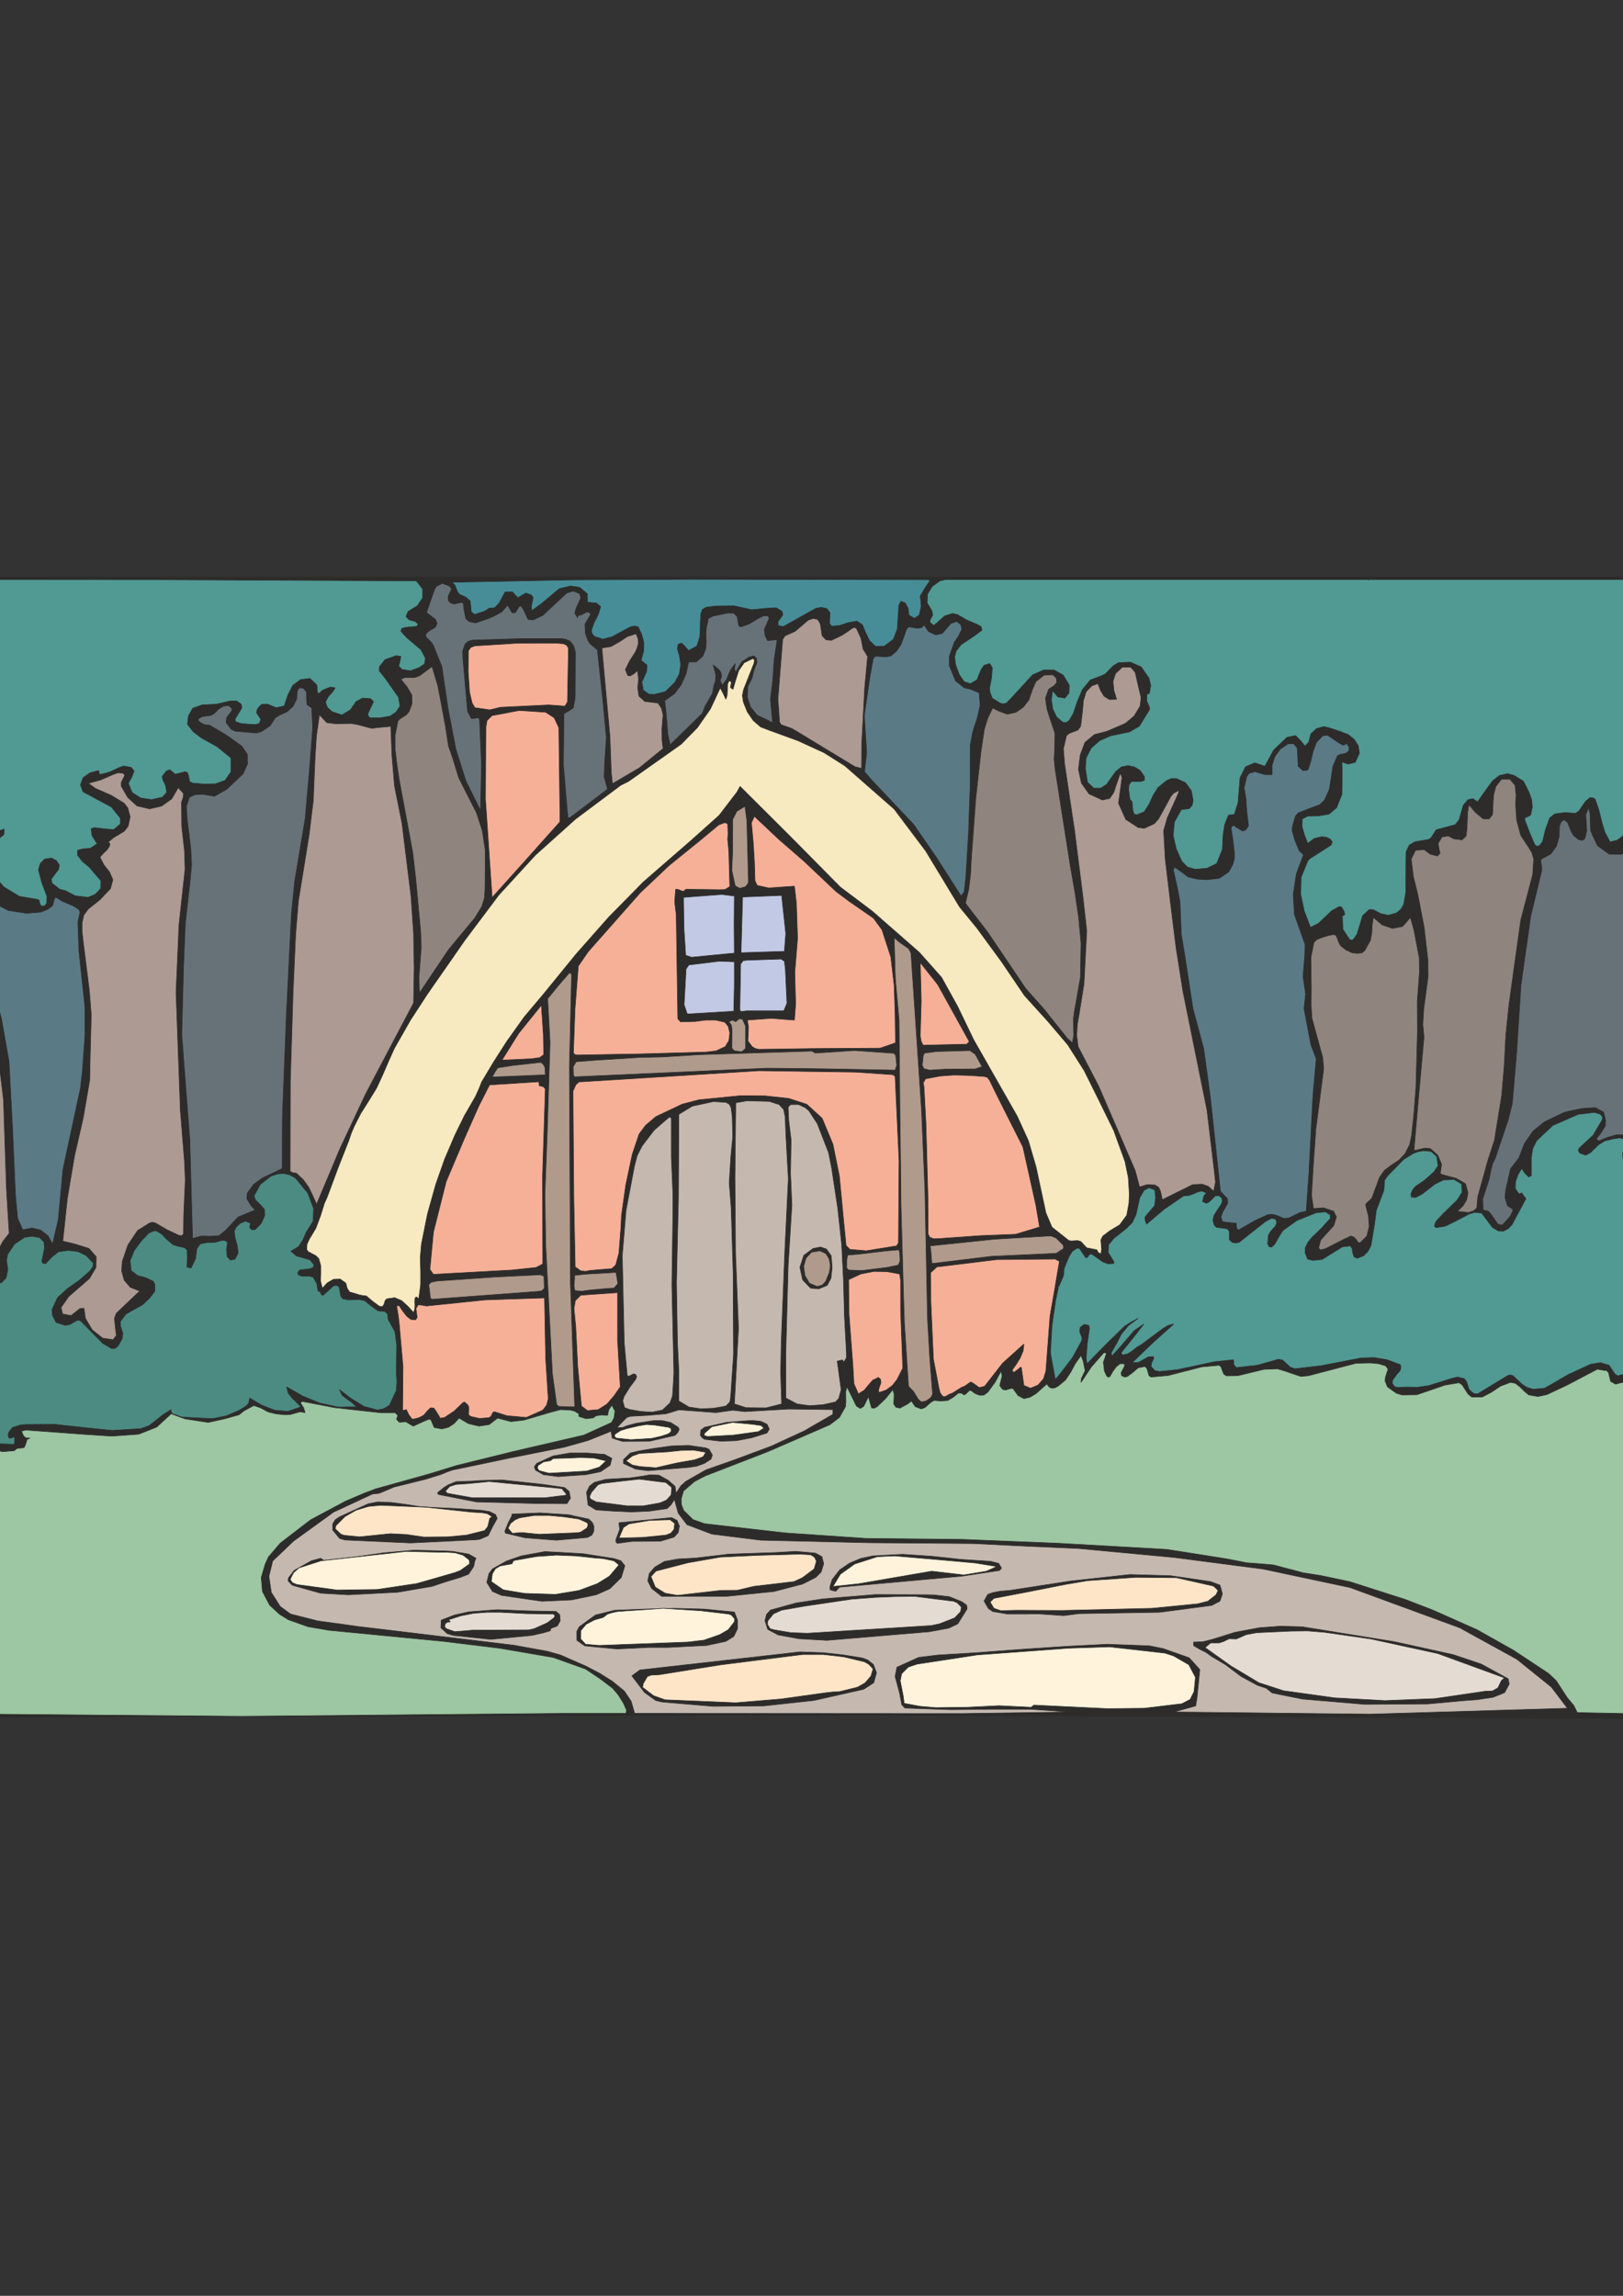
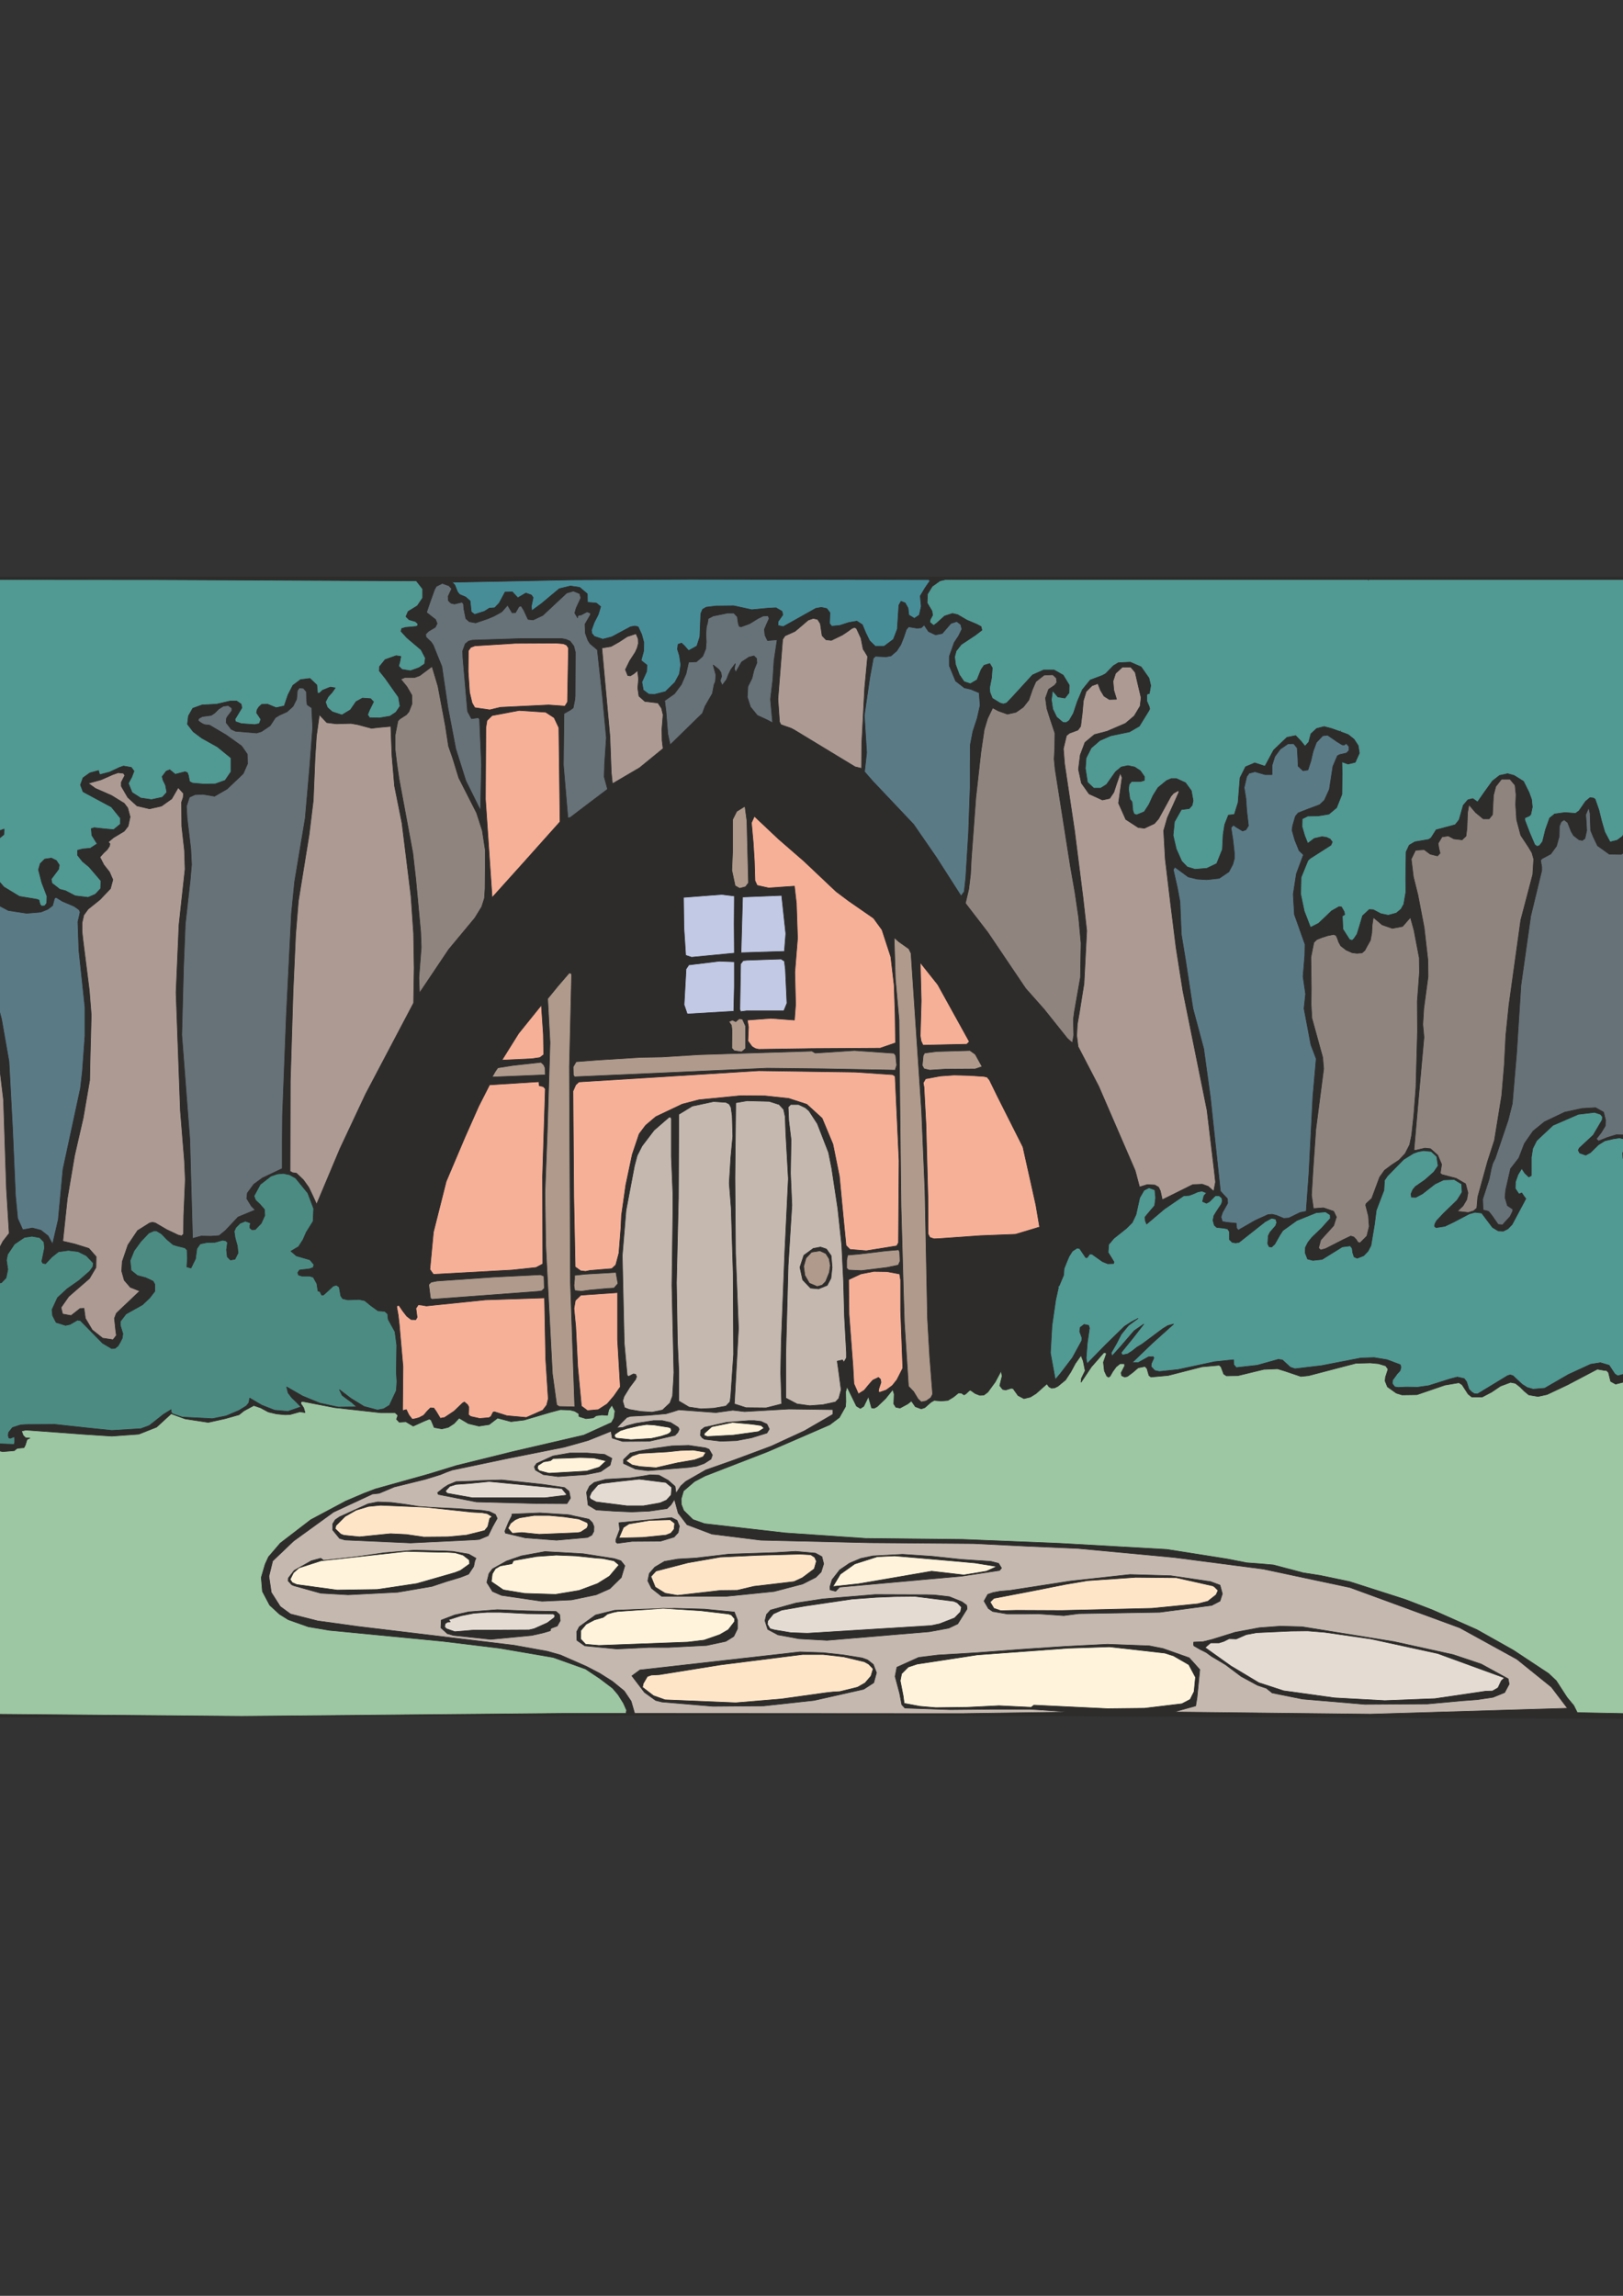
<svg xmlns="http://www.w3.org/2000/svg" height="841.89pt" viewBox="0 0 595.276 841.89" width="595.276pt" version="1.1" id="1d8a2b5e-f612-11ea-b685-dcc15c148e23">
  <rect x="0" y="0" width="595.276" height="841.89" fill="#333333" stroke="none" />
  <g>
    <path style="stroke-linejoin:bevel;stroke:#2d2c2b;stroke-width:0.216;stroke-miterlimit:10.433;fill:#2d2c2b;" d="M -39.682,629.817 L -42.634,400.281 -39.754,211.641 246.302,211.497 637.55,211.641 637.91,436.065 637.622,630.393 296.126,628.881 -39.682,629.817 -39.682,629.817 Z" />
    <path style="stroke-linejoin:bevel;stroke:#2d2c2b;stroke-width:0.216;stroke-miterlimit:10.433;fill:#c4b8af;" d="M 303.902,422.673 L 299.798,412.089 296.702,407.337 295.334,406.185 292.886,405.033 290.006,405.033 289.07,405.969 289.286,410.865 290.15,417.993 289.934,430.233 290.438,441.969 289.07,464.073 288.206,496.473 288.206,512.673 292.31,514.833 296.99,515.481 301.814,515.121 306.422,514.113 307.646,512.817 308.51,509.649 307.502,502.161 307.07,499.137 309.014,498.705 309.014,498.705 309.302,499.209 309.518,499.497 309.518,499.497 310.454,497.913 310.454,496.041 309.734,482.793 309.374,469.689 308.726,456.513 307.286,443.193 305.054,428.433 303.902,422.673 303.902,422.673 Z" />
    <path style="stroke-linejoin:bevel;stroke:#2d2c2b;stroke-width:0.216;stroke-miterlimit:10.433;fill:#2d2c2b;" d="M 294.398,469.329 L 293.39,464.721 294.83,460.329 298.286,457.809 300.95,457.305 303.11,458.025 304.838,460.473 305.198,464.793 304.766,468.753 303.398,471.345 300.23,472.641 297.278,472.353 294.398,469.329 294.398,469.329 Z" />
    <path style="stroke-linejoin:bevel;stroke:#2d2c2b;stroke-width:0.216;stroke-miterlimit:10.433;fill:#c4b8af;" d="M 374.534,604.833 L 390.734,603.753 406.214,602.961 421.55,603.537 426.59,604.545 436.166,607.929 440.054,612.249 439.046,622.473 438.542,625.569 430.478,627.801 502.622,628.593 574.91,626.433 569.006,618.657 556.334,608.433 535.382,596.913 511.838,588.273 495.134,582.153 463.31,575.385 430.694,571.137 395.414,567.825 377.126,567.033 357.038,566.025 319.022,565.737 279.062,564.801 261.134,562.569 251.99,559.113 248.75,554.865 248.102,552.489 247.382,549.825 247.382,549.825 246.086,551.841 244.646,553.209 238.166,554.145 231.686,554.433 225.134,554.145 218.654,553.713 215.702,551.913 215.126,547.233 216.206,545.001 217.934,543.633 222.182,542.481 231.11,541.977 235.574,541.329 238.454,540.825 241.694,540.969 245.078,542.841 247.598,545.073 247.958,547.593 249.686,544.929 251.486,543.273 258.902,539.025 269.342,535.353 282.878,530.313 295.046,524.697 305.486,518.649 305.486,516.921 289.286,516.705 273.086,517.641 268.766,517.137 262.574,518.001 248.966,516.993 246.734,517.713 244.286,518.433 237.734,519.009 231.182,519.369 229.886,519.801 227.654,522.033 226.214,523.617 228.374,523.473 229.958,522.825 233.198,521.961 239.678,520.953 242.918,520.953 246.014,521.673 248.75,523.401 249.11,524.121 248.606,525.273 247.598,526.353 238.166,528.513 228.374,528.585 224.558,527.361 224.126,524.841 215.702,528.225 206.99,530.673 186.398,534.777 165.806,539.097 163.646,539.889 161.558,540.753 155.942,542.481 144.566,545.289 139.094,547.593 136.574,547.881 122.318,554.505 107.702,565.089 99.998,572.433 98.63,578.049 99.494,583.953 102.806,589.137 106.55,591.873 116.486,594.393 131.03,596.409 188.486,603.321 200.798,605.553 205.622,606.921 215.126,611.097 219.95,613.617 224.63,616.569 228.95,620.097 228.95,620.097 231.47,623.841 232.766,628.305 352.79,628.377 392.822,627.801 378.062,626.793 363.302,626.793 348.542,626.937 331.91,626.361 330.758,625.137 330.758,625.137 329.966,620.961 328.31,614.769 328.958,611.385 336.95,607.785 343.934,606.921 358.334,606.057 374.534,604.833 374.534,604.833 Z" />
    <path style="stroke-linejoin:bevel;stroke:#2d2c2b;stroke-width:0.216;stroke-miterlimit:10.433;fill:#2d2c2b;" d="M 469.646,596.337 L 477.566,596.553 511.406,602.025 533.006,606.777 543.302,610.233 553.166,615.633 553.526,617.577 551.87,620.673 547.622,622.401 541.862,623.265 536.102,623.697 523.574,624.849 500.606,624.993 477.71,623.049 466.622,620.817 464.462,619.089 461.222,618.009 455.246,614.769 449.486,610.449 444.302,607.353 442.43,605.985 442.43,605.985 440.126,604.833 437.894,603.537 437.894,603.537 437.75,603.033 437.822,602.169 441.278,602.025 444.446,601.233 453.014,598.569 461.87,596.913 469.646,596.337 469.646,596.337 Z" />
    <path style="stroke-linejoin:bevel;stroke:#2d2c2b;stroke-width:0.216;stroke-miterlimit:10.433;fill:#2d2c2b;" d="M 392.678,579.777 L 414.422,577.401 429.398,577.833 444.014,579.993 447.47,581.289 448.334,584.457 447.47,587.121 444.446,588.705 425.366,591.225 395.702,591.729 390.158,592.449 380.798,591.801 375.182,591.873 369.566,591.873 364.094,590.937 362.51,589.857 360.926,587.121 362.294,584.673 364.166,584.025 366.758,583.521 370.286,583.233 392.678,579.777 392.678,579.777 Z" />
    <path style="stroke-linejoin:bevel;stroke:#2d2c2b;stroke-width:0.216;stroke-miterlimit:10.433;fill:#2d2c2b;" d="M 321.47,613.401 L 320.462,617.073 316.79,619.449 298.574,623.553 280.07,625.569 261.494,625.713 242.774,624.129 240.47,623.553 236.366,620.601 231.758,614.553 234.71,612.393 285.11,606.705 293.39,605.769 301.886,606.057 309.158,606.849 316.286,608.001 316.286,608.001 318.23,608.721 320.318,610.377 321.47,613.401 321.47,613.401 Z" />
    <path style="stroke-linejoin:bevel;stroke:#2d2c2b;stroke-width:0.216;stroke-miterlimit:10.433;fill:#2d2c2b;" d="M 351.278,595.473 L 347.966,597.057 340.91,598.353 303.326,601.521 293.102,600.945 285.326,599.505 281.582,597.489 280.574,594.321 281.15,592.017 282.59,590.433 291.95,587.841 301.814,586.329 320.966,584.745 339.974,584.817 342.71,584.889 348.254,585.537 352.862,587.409 354.518,588.633 354.518,588.633 354.662,589.353 354.662,590.073 351.278,595.473 351.278,595.473 Z" />
    <path style="stroke-linejoin:bevel;stroke:#2d2c2b;stroke-width:0.216;stroke-miterlimit:10.433;fill:#2d2c2b;" d="M 367.334,575.025 L 366.614,575.889 352.862,577.977 307.934,582.009 306.494,583.521 304.478,583.017 304.406,581.865 305.198,579.273 308.006,575.673 311.606,573.225 315.71,571.497 320.174,570.561 331.046,569.985 341.846,570.705 352.646,571.857 363.446,572.577 366.254,573.297 367.334,575.025 367.334,575.025 Z" />
-     <path style="stroke-linejoin:bevel;stroke:#2d2c2b;stroke-width:0.216;stroke-miterlimit:10.433;fill:#2d2c2b;" d="M 294.398,580.857 L 283.958,583.593 266.318,585.393 242.702,585.393 238.958,582.441 237.59,579.705 238.166,576.969 240.182,574.665 243.71,572.577 248.606,571.713 255.086,571.353 267.326,569.913 284.606,569.337 291.806,568.905 299.078,569.553 301.454,570.849 302.102,573.441 301.166,576.465 299.222,578.409 294.398,580.857 294.398,580.857 Z" />
+     <path style="stroke-linejoin:bevel;stroke:#2d2c2b;stroke-width:0.216;stroke-miterlimit:10.433;fill:#2d2c2b;" d="M 294.398,580.857 L 283.958,583.593 266.318,585.393 242.702,585.393 238.958,582.441 237.59,579.705 238.166,576.969 240.182,574.665 243.71,572.577 248.606,571.713 255.086,571.353 267.326,569.913 284.606,569.337 291.806,568.905 299.078,569.553 301.454,570.849 302.102,573.441 301.166,576.465 299.222,578.409 294.398,580.857 294.398,580.857 " />
    <path style="stroke-linejoin:bevel;stroke:#2d2c2b;stroke-width:0.216;stroke-miterlimit:10.433;fill:#2d2c2b;" d="M 259.19,603.393 L 245.078,604.113 237.95,604.113 226.286,604.689 214.478,603.537 211.598,601.521 211.526,598.353 212.462,596.553 218.438,592.233 225.422,590.505 236.366,590.073 247.454,589.785 258.326,590.073 269.342,591.153 270.494,594.105 270.494,597.273 269.126,600.081 266.246,601.881 259.19,603.393 259.19,603.393 Z" />
    <path style="stroke-linejoin:bevel;stroke:#2d2c2b;stroke-width:0.216;stroke-miterlimit:10.433;fill:#2d2c2b;" d="M 204.398,596.265 L 202.454,596.985 201.95,597.273 201.878,597.993 199.214,598.785 195.038,599.721 179.99,601.161 166.31,599.721 164.078,599.073 161.702,596.913 161.846,594.105 166.742,592.233 171.926,591.081 182.438,590.289 193.238,590.721 203.966,590.937 205.262,592.089 205.478,594.321 204.398,596.265 204.398,596.265 Z" />
    <path style="stroke-linejoin:bevel;stroke:#2d2c2b;stroke-width:0.216;stroke-miterlimit:10.433;fill:#2d2c2b;" d="M 227.87,578.481 L 223.694,582.585 218.654,584.817 209.654,586.689 198.782,587.193 183.95,585.033 180.638,583.593 178.55,580.281 179.342,577.041 180.638,575.313 185.822,572.433 191.222,570.561 199.862,568.977 213.902,569.769 225.35,571.569 227.726,572.361 229.166,574.161 227.87,578.481 227.87,578.481 Z" />
    <path style="stroke-linejoin:bevel;stroke:#2d2c2b;stroke-width:0.216;stroke-miterlimit:10.433;fill:#2d2c2b;" d="M 174.158,572.361 L 173.726,574.449 171.854,577.257 168.902,578.409 163.646,579.993 158.462,581.721 145.862,583.881 127.646,584.817 117.638,584.241 107.846,581.505 107.846,581.505 106.982,581.145 105.686,579.705 105.758,578.697 107.918,575.889 114.182,572.361 117.638,571.425 118.718,572.217 129.806,570.993 140.966,569.409 151.982,568.473 163.142,568.761 163.142,568.761 166.094,568.905 171.926,569.913 174.59,571.425 174.59,571.425 174.446,571.713 174.158,572.361 174.158,572.361 Z" />
    <path style="stroke-linejoin:bevel;stroke:#2d2c2b;stroke-width:0.216;stroke-miterlimit:10.433;fill:#2d2c2b;" d="M 204.11,564.801 L 192.662,563.937 185.39,562.209 185.174,561.489 186.542,558.177 187.766,555.801 187.766,555.225 197.99,554.793 208.142,555.441 209.222,555.585 210.302,555.873 210.302,555.873 215.99,557.097 217.286,558.393 217.286,558.393 217.862,559.833 217.79,561.561 217.07,562.929 215.486,563.793 204.11,564.801 204.11,564.801 Z" />
    <path style="stroke-linejoin:bevel;stroke:#2d2c2b;stroke-width:0.216;stroke-miterlimit:10.433;fill:#2d2c2b;" d="M 179.054,563.145 L 175.814,564.513 174.158,564.657 150.542,565.809 126.566,564.729 124.55,564.153 122.03,561.057 122.03,558.825 122.966,557.313 124.55,556.233 134.99,551.481 138.59,550.761 143.558,550.977 148.526,551.625 153.494,552.417 158.462,552.777 167.606,553.209 176.75,553.857 179.486,554.289 181.718,555.369 182.366,556.809 180.71,559.761 179.054,563.145 179.054,563.145 Z" />
    <path style="stroke-linejoin:bevel;stroke:#2d2c2b;stroke-width:0.216;stroke-miterlimit:10.433;fill:#2d2c2b;" d="M 207.926,551.409 L 196.622,551.337 174.734,550.761 160.766,548.025 160.478,547.377 162.926,545.433 164.438,544.497 167.246,543.345 173.222,543.129 176.318,542.913 184.022,542.697 199.286,544.353 207.062,545.505 208.718,546.873 209.222,549.393 207.926,551.409 207.926,551.409 Z" />
    <path style="stroke-linejoin:bevel;stroke:#2d2c2b;stroke-width:0.216;stroke-miterlimit:10.433;fill:#2d2c2b;" d="M 223.766,537.297 L 220.31,539.673 214.982,540.753 204.686,541.473 199.286,540.753 196.406,539.097 195.974,537.873 196.838,536.649 202.814,533.913 209.006,532.833 215.27,532.833 221.75,533.337 224.414,534.777 223.766,537.297 223.766,537.297 Z" />
    <path style="stroke-linejoin:bevel;stroke:#2d2c2b;stroke-width:0.216;stroke-miterlimit:10.433;fill:#2d2c2b;" d="M 258.326,536.649 L 255.518,537.657 252.71,538.089 237.662,539.313 233.126,538.737 228.662,536.649 228.662,535.281 231.182,532.833 234.566,532.041 240.11,531.105 246.302,530.241 252.566,530.025 258.83,530.961 260.054,531.465 261.278,533.553 260.774,535.065 258.326,536.649 258.326,536.649 Z" />
    <path style="stroke-linejoin:bevel;stroke:#2d2c2b;stroke-width:0.216;stroke-miterlimit:10.433;fill:#2d2c2b;" d="M 275.75,527.217 L 270.134,528.297 264.374,528.513 258.398,527.793 257.534,527.217 256.886,526.353 257.03,524.481 258.398,523.401 266.462,521.601 274.598,520.953 276.686,520.953 276.686,520.953 279.134,521.241 281.294,522.249 282.158,524.049 281.294,525.489 275.75,527.217 275.75,527.217 Z" />
    <path style="stroke-linejoin:bevel;stroke:#2d2c2b;stroke-width:0.216;stroke-miterlimit:10.433;fill:#c1c9e4;" d="M 269.342,349.521 L 269.27,338.793 269.342,328.569 264.662,327.993 250.694,329.073 250.838,340.161 251.486,350.313 253.646,351.033 269.342,349.521 269.342,349.521 Z" />
    <path style="stroke-linejoin:bevel;stroke:#2d2c2b;stroke-width:0.216;stroke-miterlimit:10.433;fill:#c1c9e4;" d="M 252.638,353.841 L 251.63,355.353 250.91,368.457 252.062,371.841 269.126,370.833 269.342,361.833 269.342,352.689 263.87,352.473 252.638,353.841 252.638,353.841 Z" />
    <path style="stroke-linejoin:bevel;stroke:#2d2c2b;stroke-width:0.216;stroke-miterlimit:10.433;fill:#c1c9e4;" d="M 288.062,355.425 L 287.702,352.473 286.478,351.681 274.022,352.113 272.582,352.257 271.646,353.481 271.358,370.185 271.646,370.977 273.806,370.689 287.486,370.689 288.638,367.881 288.062,355.425 288.062,355.425 Z" />
    <path style="stroke-linejoin:bevel;stroke:#2d2c2b;stroke-width:0.216;stroke-miterlimit:10.433;fill:#c1c9e4;" d="M 286.694,328.353 L 272.366,328.929 271.79,349.377 287.702,348.873 288.206,342.393 286.694,328.353 286.694,328.353 Z" />
    <path style="stroke-linejoin:bevel;stroke:#2d2c2b;stroke-width:0.216;stroke-miterlimit:10.433;fill:#af9a8c;" d="M 273.95,300.993 L 273.23,295.665 270.206,297.537 268.694,300.561 268.694,312.369 268.406,319.137 269.63,324.825 271.286,325.761 273.446,325.185 274.526,323.745 273.95,300.993 273.95,300.993 Z" />
-     <path style="stroke-linejoin:bevel;stroke:#2d2c2b;stroke-width:0.216;stroke-miterlimit:10.433;fill:#f6b097;" d="M 245.438,317.337 L 234.782,327.417 215.702,349.017 212.102,354.273 210.878,370.185 210.302,386.169 211.022,386.817 211.886,386.889 235.79,386.457 258.902,385.809 262.646,385.377 266.03,383.793 267.326,381.633 267.686,378.825 267.11,376.377 265.886,374.865 262.574,374.073 258.83,374.073 254.942,374.577 249.614,374.721 248.606,373.569 248.03,335.481 247.454,330.657 247.814,326.121 248.822,326.193 250.55,326.913 250.55,326.913 251.054,326.553 251.558,326.121 251.558,326.121 259.334,326.193 264.014,326.265 265.958,326.193 267.686,325.113 267.542,320.433 267.326,312.441 266.894,307.689 266.894,307.689 267.038,305.745 266.894,302.073 265.814,301.641 263.582,302.505 257.102,307.905 245.438,317.337 245.438,317.337 Z" />
    <path style="stroke-linejoin:bevel;stroke:#2d2c2b;stroke-width:0.216;stroke-miterlimit:10.433;fill:#f6b097;" d="M 285.542,307.689 L 276.686,299.337 275.606,301.713 276.254,308.841 276.686,315.753 276.902,322.953 277.694,324.681 281.87,325.617 291.374,324.969 292.094,331.305 292.526,344.049 291.518,356.505 291.806,368.313 291.374,374.073 282.734,373.425 274.094,374.073 274.526,376.593 274.31,381.705 275.822,383.793 277.046,384.513 278.27,384.801 297.998,384.513 322.838,384.369 328.454,382.425 328.31,371.913 327.95,361.257 326.726,350.889 323.486,340.953 320.39,336.705 311.246,330.369 306.638,326.913 294.83,315.753 285.542,307.689 285.542,307.689 Z" />
    <path style="stroke-linejoin:bevel;stroke:#2d2c2b;stroke-width:0.216;stroke-miterlimit:10.433;fill:#af9a8c;" d="M 272.006,385.737 L 273.446,384.513 273.446,376.233 272.294,373.713 271.142,373.569 269.846,374.649 268.622,374.073 267.326,374.649 268.262,375.945 268.478,377.673 268.406,384.369 269.27,385.305 272.006,385.737 272.006,385.737 Z" />
    <path style="stroke-linejoin:bevel;stroke:#2d2c2b;stroke-width:0.216;stroke-miterlimit:10.433;fill:#af9a8c;" d="M 301.526,391.929 L 328.31,392.433 328.886,390.633 328.526,387.033 327.878,386.241 313.406,385.233 299.006,386.169 297.782,385.449 256.526,386.745 242.702,387.609 234.71,387.753 218.798,388.761 211.31,389.337 210.23,391.209 210.302,394.233 210.734,394.881 225.206,394.233 281.366,391.713 301.526,391.929 301.526,391.929 Z" />
    <path style="stroke-linejoin:bevel;stroke:#2d2c2b;stroke-width:0.216;stroke-miterlimit:10.433;fill:#f6b097;" d="M 305.486,419.577 L 307.862,431.313 309.23,445.713 310.31,456.729 311.75,458.169 317.726,458.673 328.886,456.873 329.534,455.721 329.75,425.625 328.31,394.665 327.446,394.089 327.446,394.089 313.766,393.153 278.27,392.649 212.318,396.753 211.166,397.833 210.158,400.137 210.446,439.017 210.95,464.577 212.966,466.017 214.766,466.233 216.422,465.873 224.414,465.225 225.854,463.857 227.006,459.537 227.726,450.393 227.942,445.713 229.526,434.553 231.902,423.321 234.422,415.833 236.798,412.665 240.542,409.497 250.262,404.889 256.382,403.305 271.646,401.793 280.574,401.865 289.286,402.801 295.91,404.961 301.526,410.073 305.486,419.577 305.486,419.577 Z" />
    <path style="stroke-linejoin:bevel;stroke:#2d2c2b;stroke-width:0.216;stroke-miterlimit:10.433;fill:#af9a8c;" d="M 301.526,471.273 L 302.822,469.977 304.19,466.593 304.55,464.073 304.118,461.625 302.894,459.681 300.734,458.673 297.638,459.177 295.622,461.337 294.758,464.361 295.19,467.673 296.846,470.553 299.726,471.777 301.526,471.273 301.526,471.273 Z" />
    <path style="stroke-linejoin:bevel;stroke:#2d2c2b;stroke-width:0.216;stroke-miterlimit:10.433;fill:#c4b8af;" d="M 287.846,459.105 L 289.142,432.249 288.206,415.473 287.99,409.497 287.414,406.833 285.758,405.033 285.758,405.033 282.158,403.881 274.022,403.665 269.846,404.385 269.558,432.033 269.774,459.681 270.854,487.113 269.342,514.833 273.59,516.201 281.006,516.273 286.694,514.833 286.334,503.385 286.55,492.081 287.846,459.105 287.846,459.105 Z" />
    <path style="stroke-linejoin:bevel;stroke:#2d2c2b;stroke-width:0.216;stroke-miterlimit:10.433;fill:#c4b8af;" d="M 248.462,492.081 L 248.966,502.953 248.966,513.753 252.71,515.985 257.102,516.633 261.71,516.417 266.246,515.625 267.758,514.041 268.046,511.593 269.054,496.689 268.91,466.953 268.19,443.121 267.47,433.833 268.046,424.401 268.766,416.697 268.55,409.137 268.118,406.113 267.47,404.889 266.246,404.241 266.246,404.241 261.71,403.953 253.934,405.609 248.966,408.633 248.822,439.449 248.102,470.337 248.462,492.081 248.462,492.081 Z" />
    <path style="stroke-linejoin:bevel;stroke:#2d2c2b;stroke-width:0.216;stroke-miterlimit:10.433;fill:#c4b8af;" d="M 228.95,492.513 L 230.03,504.321 230.03,504.321 230.534,504.753 232.334,503.817 233.126,503.961 233.486,504.825 233.126,505.833 230.966,508.713 228.878,512.097 228.374,513.753 229.094,516.201 230.75,516.849 230.75,516.849 234.854,517.569 239.174,517.857 242.99,517.065 245.726,514.473 246.662,511.953 247.022,506.265 247.166,503.313 246.446,471.345 246.806,444.129 246.806,437.865 246.23,424.113 246.23,410.217 246.23,410.217 246.014,409.713 245.366,409.713 239.894,414.465 235.502,420.225 233.702,423.753 232.694,427.569 229.598,443.913 228.23,460.401 228.662,479.913 228.95,492.513 228.95,492.513 Z" />
    <path style="stroke-linejoin:bevel;stroke:#2d2c2b;stroke-width:0.216;stroke-miterlimit:10.433;fill:#af9a8c;" d="M 225.206,472.353 L 226.646,470.697 225.926,466.593 222.398,466.809 214.694,467.241 210.734,467.673 210.734,469.041 210.518,471.417 210.806,473.289 213.326,473.505 216.35,473.073 222.758,472.497 225.206,472.353 225.206,472.353 Z" />
    <path style="stroke-linejoin:bevel;stroke:#2d2c2b;stroke-width:0.216;stroke-miterlimit:10.433;fill:#f6b097;" d="M 211.886,501.153 L 213.254,515.625 215.486,517.281 219.446,516.921 222.686,514.833 225.206,511.881 227.51,508.569 226.502,491.289 226.502,474.009 213.038,474.945 211.022,476.889 210.518,479.841 211.166,486.537 211.886,501.153 211.886,501.153 Z" />
    <path style="stroke-linejoin:bevel;stroke:#2d2c2b;stroke-width:0.216;stroke-miterlimit:10.433;fill:#af9a8c;" d="M 202.598,503.745 L 204.182,515.193 205.046,515.769 210.806,515.913 209.222,470.337 208.862,391.137 209.654,357.369 209.654,357.369 209.366,356.865 208.718,356.865 208.718,356.865 204.686,361.545 200.87,366.225 201.734,382.353 200.726,414.897 199.862,437.505 200.15,456.729 202.598,503.745 202.598,503.745 Z" />
    <path style="stroke-linejoin:bevel;stroke:#2d2c2b;stroke-width:0.216;stroke-miterlimit:10.433;fill:#f6b097;" d="M 197.99,387.825 L 199.43,386.745 199.286,379.185 198.566,368.601 190.214,378.969 184.094,388.761 195.038,388.257 197.99,387.825 197.99,387.825 Z" />
    <path style="stroke-linejoin:bevel;stroke:#2d2c2b;stroke-width:0.216;stroke-miterlimit:10.433;fill:#af9a8c;" d="M 200.006,394.161 L 199.934,391.641 199.43,390.489 199.43,390.489 198.422,389.553 188.054,390.705 182.582,391.569 181.646,392.937 180.494,394.953 200.006,394.161 200.006,394.161 Z" />
    <path style="stroke-linejoin:bevel;stroke:#2d2c2b;stroke-width:0.216;stroke-miterlimit:10.433;fill:#f6b097;" d="M 197.63,396.681 L 179.558,397.833 175.598,405.609 170.486,417.129 163.646,433.257 158.966,451.833 157.67,465.513 158.966,467.313 187.838,465.729 196.622,464.793 199.07,463.497 198.998,431.385 200.006,399.273 199.286,398.481 197.774,398.121 197.63,396.681 197.63,396.681 Z" />
    <path style="stroke-linejoin:bevel;stroke:#2d2c2b;stroke-width:0.216;stroke-miterlimit:10.433;fill:#af9a8c;" d="M 198.71,473.361 L 199.646,472.425 199.502,467.961 198.206,467.457 180.926,468.321 160.262,469.761 158.102,470.193 157.238,471.057 157.886,476.097 158.462,476.457 197.198,473.577 198.71,473.361 198.71,473.361 Z" />
    <path style="stroke-linejoin:bevel;stroke:#2d2c2b;stroke-width:0.216;stroke-miterlimit:10.433;fill:#f6b097;" d="M 199.718,475.953 L 178.046,476.673 156.374,478.905 156.374,478.905 154.79,478.617 153.422,478.473 152.558,479.769 152.774,481.425 152.99,483.081 152.486,483.945 150.758,483.873 149.174,482.649 147.734,480.777 146.366,478.761 145.79,478.761 145.502,479.193 146.078,482.433 146.438,485.601 146.438,485.601 147.806,501.153 147.662,516.921 147.662,516.921 147.806,517.353 148.166,517.137 149.03,516.921 149.966,518.865 151.19,520.449 152.414,520.233 153.71,519.873 155.366,519.009 156.662,517.497 157.886,516.273 159.11,516.345 159.974,517.569 161.486,520.089 163.07,519.801 166.526,517.497 169.694,514.473 170.342,514.113 171.494,515.121 171.926,515.913 171.926,515.913 171.926,516.921 171.854,518.793 172.646,519.441 175.958,520.161 179.342,519.873 180.062,519.441 180.854,517.857 181.358,517.713 185.894,519.153 193.022,519.801 199.07,517.137 200.51,515.265 201.086,512.961 200.15,498.273 199.718,475.953 199.718,475.953 Z" />
    <path style="stroke-linejoin:bevel;stroke:#2d2c2b;stroke-width:0.216;stroke-miterlimit:10.433;fill:#af9a8c;" d="M 329.966,459.033 L 329.606,458.313 324.638,458.745 315.062,459.897 310.886,460.257 310.526,462.201 310.526,465.009 311.246,465.729 315.926,465.945 325.286,464.793 329.462,463.929 330.11,462.489 329.966,459.033 329.966,459.033 Z" />
    <path style="stroke-linejoin:bevel;stroke:#2d2c2b;stroke-width:0.216;stroke-miterlimit:10.433;fill:#f6b097;" d="M 330.326,469.401 L 329.966,467.169 325.286,466.305 320.462,466.233 315.71,467.169 311.246,469.257 311.39,481.857 312.83,500.865 313.19,507.417 314.846,511.161 317.006,509.793 318.518,507.921 320.102,506.121 322.19,505.113 322.91,505.761 323.126,506.913 322.334,509.289 322.19,510.297 322.622,510.585 325.07,509.721 327.302,508.065 328.958,505.977 331.118,501.729 330.326,480.561 330.326,469.401 330.326,469.401 Z" />
    <path style="stroke-linejoin:bevel;stroke:#2d2c2b;stroke-width:0.216;stroke-miterlimit:10.433;fill:#af9a8c;" d="M 339.254,436.569 L 338.03,407.553 336.086,378.609 334.142,349.593 333.35,347.937 329.678,345.345 327.95,343.833 328.382,358.953 329.75,374.073 330.038,404.673 330.47,442.329 331.334,473.217 331.694,484.953 333.206,508.353 335.078,510.297 336.734,513.033 337.886,514.113 339.686,513.753 341.414,512.529 342.062,511.233 340.982,497.337 340.19,483.441 339.254,436.569 339.254,436.569 Z" />
-     <path style="stroke-linejoin:bevel;stroke:#2d2c2b;stroke-width:0.216;stroke-miterlimit:10.433;fill:#af9a8c;" d="M 389.006,458.529 L 389.942,458.025 390.086,457.377 389.942,456.513 387.278,453.921 385.406,453.201 364.67,454.425 341.126,456.873 341.342,457.881 341.774,463.353 363.806,460.689 387.422,459.609 389.006,458.529 389.006,458.529 Z" />
-     <path style="stroke-linejoin:bevel;stroke:#2d2c2b;stroke-width:0.216;stroke-miterlimit:10.433;fill:#f6b097;" d="M 341.342,466.665 L 341.414,477.321 342.35,498.417 344.366,509.001 344.798,510.729 345.806,512.097 346.67,512.169 348.326,511.233 349.334,510.873 352.646,508.785 353.87,508.281 356.03,506.769 356.966,507.273 359.198,508.857 361.142,508.353 367.766,499.857 375.542,492.873 375.254,495.393 374.246,497.841 372.878,500.073 371.366,502.233 371.366,502.953 371.87,503.241 371.87,503.241 373.526,502.089 374.246,501.369 374.606,501.513 374.606,501.513 375.11,505.041 375.542,508.065 377.99,509.073 380.726,507.921 382.742,505.617 383.606,502.809 385.118,482.649 386.846,472.713 388.574,462.489 386.99,461.697 365.462,461.913 343.646,464.577 341.342,466.665 341.342,466.665 Z" />
    <path style="stroke-linejoin:bevel;stroke:#2d2c2b;stroke-width:0.216;stroke-miterlimit:10.433;fill:#f6b097;" d="M 359.558,453.129 L 372.446,452.625 381.302,449.961 379.934,441.897 375.182,420.585 365.894,402.153 362.942,396.105 362.078,395.025 360.926,394.737 360.926,394.737 355.526,394.377 349.91,394.233 344.87,394.593 339.47,395.601 338.606,397.113 338.894,398.625 339.614,412.233 340.334,438.945 340.406,452.553 341.054,453.777 342.566,454.281 344.366,454.209 359.558,453.129 359.558,453.129 Z" />
    <path style="stroke-linejoin:bevel;stroke:#2d2c2b;stroke-width:0.216;stroke-miterlimit:10.433;fill:#af9a8c;" d="M 357.686,392.001 L 360.206,391.137 357.686,386.601 355.742,385.233 343.43,385.593 339.11,386.169 338.606,387.105 338.246,390.705 338.894,391.929 340.982,392.433 346.742,392.073 357.686,392.001 357.686,392.001 Z" />
    <path style="stroke-linejoin:bevel;stroke:#2d2c2b;stroke-width:0.216;stroke-miterlimit:10.433;fill:#f6b097;" d="M 354.59,382.929 L 355.526,381.993 343.934,361.041 337.526,352.977 337.886,367.017 337.526,379.833 337.814,381.705 338.534,383.289 354.59,382.929 354.59,382.929 Z" />
-     <path style="stroke-linejoin:bevel;stroke:#2d2c2b;stroke-width:0.216;stroke-miterlimit:10.433;fill:#f7e9c0;" d="M 383.606,444.777 L 385.838,450.033 389.942,453.273 392.03,454.929 392.894,455.073 395.27,454.929 396.422,455.289 398.582,457.593 402.254,458.313 402.83,459.321 403.766,459.825 404.054,458.169 403.766,454.713 404.486,453.273 407.078,451.329 410.678,449.169 413.27,445.641 414.062,441.249 414.206,437.865 413.846,431.817 412.622,425.913 408.518,414.609 403.118,403.593 397.646,392.577 391.598,383.073 384.182,374.361 375.758,365.073 367.262,352.545 358.406,340.449 351.926,332.529 339.542,312.081 327.95,296.673 309.878,280.833 302.246,276.009 292.67,271.617 282.59,267.945 278.99,266.577 276.254,264.201 274.094,261.033 272.654,257.433 272.294,255.057 272.726,252.897 276.542,243.249 276.758,242.097 276.182,241.449 272.942,243.033 270.926,245.913 269.846,249.297 268.838,252.753 267.902,252.105 268.262,250.233 268.262,250.233 267.686,249.585 267.326,249.873 267.038,250.377 266.894,250.737 266.678,254.985 266.246,256.425 265.238,254.265 264.158,252.249 260.558,259.953 255.806,266.793 249.902,272.841 230.534,286.521 230.534,286.521 227.654,287.961 211.094,300.345 196.334,313.593 182.942,328.209 170.558,344.697 170.558,344.697 163.646,354.633 156.878,364.353 150.542,374.073 144.638,384.441 144.638,384.441 142.406,389.409 140.318,394.233 138.086,399.057 135.206,403.737 135.206,403.737 132.326,408.273 129.95,412.953 129.95,412.953 128.798,415.617 127.862,418.425 127.862,418.425 124.046,428.073 120.446,437.793 120.446,437.793 119.798,439.449 119.006,441.177 119.006,441.177 117.566,445.785 115.838,450.393 115.838,450.393 114.686,452.337 113.462,454.353 112.598,456.225 112.454,458.241 112.454,458.241 113.102,459.033 114.47,459.753 115.838,460.473 116.918,461.553 116.918,461.553 117.638,464.145 117.638,466.953 117.566,469.761 118.214,472.425 118.214,472.425 120.086,470.409 122.39,469.113 124.766,469.041 126.854,470.553 126.854,470.553 127.286,472.353 128.222,473.793 128.222,473.793 130.022,474.297 131.894,474.873 131.894,474.873 133.046,475.089 134.342,475.233 134.342,475.233 136.718,477.249 139.166,479.049 139.166,479.049 140.318,479.121 140.894,478.257 141.182,477.105 141.83,476.313 141.83,476.313 144.782,475.881 147.302,476.961 149.606,479.049 151.694,481.353 151.694,481.353 152.126,480.057 152.198,478.761 152.126,477.393 152.198,476.097 152.198,476.097 152.63,475.593 153.062,475.809 153.422,476.169 153.638,476.025 153.638,476.025 154.286,471.057 154.286,466.161 154.142,461.193 154.574,456.225 154.574,456.225 156.806,445.137 159.83,434.337 159.83,434.337 163.07,425.121 166.886,416.193 166.886,416.193 170.342,409.137 174.374,402.153 174.374,402.153 175.598,399.489 176.678,396.753 176.678,396.753 181.07,389.409 185.822,381.993 185.822,381.993 192.23,372.993 199.502,364.353 199.502,364.353 211.238,349.953 223.262,336.345 235.934,323.457 253.574,308.121 263.726,299.049 270.35,290.409 271.43,288.393 289.79,306.681 308.222,325.329 319.886,334.113 337.166,349.233 345.302,358.377 351.206,369.033 357.11,381.273 373.094,409.353 377.198,418.353 380.006,428.001 383.606,444.777 383.606,444.777 Z" />
    <path style="stroke-linejoin:bevel;stroke:#2d2c2b;stroke-width:0.216;stroke-miterlimit:10.433;fill:#fff3db;" d="M 245.726,525.417 L 246.23,524.697 246.23,524.697 246.086,523.761 245.294,523.401 239.822,522.537 237.086,522.393 234.35,522.825 229.742,523.905 227.51,524.625 225.566,525.921 225.35,526.641 225.926,527.361 231.398,527.937 238.886,527.505 242.414,526.713 244.862,525.921 245.726,525.417 245.726,525.417 Z" />
    <path style="stroke-linejoin:bevel;stroke:#2d2c2b;stroke-width:0.216;stroke-miterlimit:10.433;fill:#fff3db;" d="M 268.91,526.281 L 278.198,524.985 280.214,523.689 280.214,523.689 279.206,522.753 275.678,522.249 268.694,521.601 261.062,523.185 258.326,525.633 258.326,526.425 259.478,526.785 268.91,526.281 268.91,526.281 Z" />
    <path style="stroke-linejoin:bevel;stroke:#2d2c2b;stroke-width:0.216;stroke-miterlimit:10.433;fill:#fee5c8;" d="M 258.902,532.545 L 254.222,531.753 249.614,531.897 244.862,532.401 234.566,532.977 231.902,533.913 229.598,535.713 231.902,537.225 234.71,537.801 240.614,538.233 245.294,537.153 248.462,536.433 254.726,535.353 257.894,534.201 258.902,532.545 258.902,532.545 Z" />
    <path style="stroke-linejoin:bevel;stroke:#2d2c2b;stroke-width:0.216;stroke-miterlimit:10.433;fill:#e4dbd2;" d="M 244.43,550.113 L 246.158,548.241 246.374,545.433 244.214,543.633 234.422,542.409 226.646,543.273 220.742,543.993 219.302,544.497 216.926,547.233 216.206,548.889 216.566,549.681 218.654,550.761 229.886,552.201 236.006,552.201 242.126,551.121 244.43,550.113 244.43,550.113 Z" />
    <path style="stroke-linejoin:bevel;stroke:#2d2c2b;stroke-width:0.216;stroke-miterlimit:10.433;fill:#fff3db;" d="M 219.806,538.017 L 222.326,535.713 217.718,534.633 212.75,534.489 207.854,534.705 202.886,534.849 202.454,535.209 201.878,535.641 199.358,536.073 197.27,537.441 197.126,538.449 197.774,539.313 199.646,539.817 201.374,540.249 215.198,539.457 219.806,538.017 219.806,538.017 Z" />
    <path style="stroke-linejoin:bevel;stroke:#2d2c2b;stroke-width:0.216;stroke-miterlimit:10.433;fill:#e4dbd2;" d="M 207.782,547.953 L 206.054,545.865 179.414,543.273 172.214,543.993 167.174,544.353 164.942,545.073 163.358,546.801 164.006,547.593 173.222,549.249 199.862,549.249 207.566,548.313 207.782,547.953 207.782,547.953 Z" />
    <path style="stroke-linejoin:bevel;stroke:#2d2c2b;stroke-width:0.216;stroke-miterlimit:10.433;fill:#fee5c8;" d="M 179.63,556.809 L 180.494,556.161 178.766,555.081 176.894,554.721 173.006,554.505 156.302,552.705 139.598,551.985 135.134,552.417 130.598,553.785 126.566,556.089 123.182,559.473 122.966,560.625 124.982,562.569 126.134,563.001 131.822,563.577 143.198,562.425 149.03,562.713 155.438,563.649 164.294,563.577 171.134,562.929 177.758,561.273 178.91,559.833 179.63,556.809 179.63,556.809 Z" />
    <path style="stroke-linejoin:bevel;stroke:#2d2c2b;stroke-width:0.216;stroke-miterlimit:10.433;fill:#fee5c8;" d="M 211.886,562.065 L 212.966,561.849 215.27,560.337 215.702,559.257 215.702,559.257 215.414,558.393 212.318,557.025 206.846,556.233 201.374,555.729 195.902,555.729 190.574,556.593 188.918,557.313 187.262,558.609 186.326,560.409 187.91,562.281 191.438,561.993 195.614,562.425 197.774,562.641 211.886,562.065 211.886,562.065 Z" />
    <path style="stroke-linejoin:bevel;stroke:#2d2c2b;stroke-width:0.216;stroke-miterlimit:10.433;fill:#fff3db;" d="M 168.902,575.889 L 172.214,573.513 172.142,572.073 169.838,570.273 166.886,569.409 163.646,569.193 160.478,569.193 149.03,568.905 117.71,572.361 109.646,574.953 107.63,576.753 106.406,579.201 107.198,580.353 108.854,581.073 123.686,583.089 138.374,582.873 152.846,580.713 166.886,576.681 168.902,575.889 168.902,575.889 Z" />
    <path style="stroke-linejoin:bevel;stroke:#2d2c2b;stroke-width:0.216;stroke-miterlimit:10.433;fill:#fff3db;" d="M 203.75,584.673 L 212.39,583.233 219.158,580.713 223.55,577.977 227.006,573.873 225.206,572.361 220.886,571.497 218.654,571.353 211.238,570.561 203.966,570.273 196.766,570.777 189.422,572.073 188.342,572.289 187.766,573.441 183.446,574.233 181.718,575.241 180.566,577.113 180.206,579.993 184.598,583.017 192.374,584.313 203.75,584.673 203.75,584.673 Z" />
    <path style="stroke-linejoin:bevel;stroke:#2d2c2b;stroke-width:0.216;stroke-miterlimit:10.433;fill:#e4dbd2;" d="M 200.726,595.113 L 203.318,593.169 203.534,592.305 202.886,591.873 193.238,591.729 183.446,591.225 178.694,591.225 173.798,591.585 169.046,592.521 164.294,594.033 164.294,594.033 164.366,594.033 164.726,594.177 165.158,594.753 165.158,594.753 164.15,594.825 163.286,595.401 163.286,595.401 163.07,596.553 163.718,597.273 166.814,598.353 173.726,597.777 180.494,597.777 194.03,597.705 195.902,597.273 200.726,595.113 200.726,595.113 Z" />
    <path style="stroke-linejoin:bevel;stroke:#2d2c2b;stroke-width:0.216;stroke-miterlimit:10.433;fill:#fff3db;" d="M 252.278,602.169 L 258.254,601.449 264.014,599.433 267.11,597.633 269.342,594.753 269.486,593.673 268.262,592.233 267.254,591.873 256.958,590.649 243.206,589.785 226.502,590.937 224.774,591.297 222.83,591.873 221.246,593.097 218.006,594.033 214.982,595.617 213.038,597.921 212.966,601.017 214.766,602.961 219.662,603.393 252.278,602.169 252.278,602.169 Z" />
    <path style="stroke-linejoin:bevel;stroke:#2d2c2b;stroke-width:0.216;stroke-miterlimit:10.433;fill:#fee5c8;" d="M 264.23,583.233 L 270.422,583.161 276.542,581.721 291.23,579.993 294.326,578.553 298.646,575.313 299.438,572.505 298.79,571.065 297.35,570.129 293.39,569.913 277.766,570.345 264.158,570.993 252.278,573.081 240.614,576.105 238.742,578.121 240.326,582.009 243.926,584.241 248.462,585.033 264.23,583.233 264.23,583.233 Z" />
    <path style="stroke-linejoin:bevel;stroke:#2d2c2b;stroke-width:0.216;stroke-miterlimit:10.433;fill:#fff3db;" d="M 341.702,576.177 L 353.51,577.545 361.79,576.177 365.606,574.449 357.686,573.153 349.766,572.433 328.166,570.561 321.758,570.849 313.478,573.513 308.222,577.257 305.486,581.793 314.918,580.785 341.702,576.177 341.702,576.177 Z" />
    <path style="stroke-linejoin:bevel;stroke:#2d2c2b;stroke-width:0.216;stroke-miterlimit:10.433;fill:#e4dbd2;" d="M 312.47,586.401 L 295.406,588.921 286.694,590.433 283.67,591.801 281.582,594.393 281.438,595.617 282.446,597.273 284.03,597.705 290.006,598.713 296.126,598.929 341.486,596.121 341.486,596.121 344.582,595.473 350.126,593.313 352.286,591.081 352.646,589.353 351.134,587.769 349.838,587.193 335.582,585.393 328.382,585.465 321.182,585.753 312.47,586.401 312.47,586.401 Z" />
    <path style="stroke-linejoin:bevel;stroke:#2d2c2b;stroke-width:0.216;stroke-miterlimit:10.433;fill:#fee5c8;" d="M 309.446,607.569 L 301.886,606.705 294.326,606.705 264.158,610.521 241.766,614.121 238.886,614.265 237.446,614.769 235.934,617.361 235.646,618.729 239.678,621.825 243.926,623.337 269.846,624.417 286.334,623.049 302.894,620.745 305.486,620.457 308.006,620.313 308.006,620.313 314.486,618.729 317.294,617.145 319.454,614.625 320.246,611.961 318.59,610.233 317.006,609.369 309.446,607.569 309.446,607.569 Z" />
    <path style="stroke-linejoin:bevel;stroke:#2d2c2b;stroke-width:0.216;stroke-miterlimit:10.433;fill:#fff3db;" d="M 333.134,611.313 L 330.686,613.761 330.182,616.353 331.262,621.897 331.622,624.633 337.382,625.713 343.214,626.217 354.806,626.073 366.398,625.497 378.206,626.073 379.214,625.281 406.214,626.577 419.75,626.433 433.502,624.777 436.526,623.193 437.966,620.313 438.47,615.057 436.022,610.449 430.406,607.209 427.238,606.201 406.934,603.897 391.814,604.401 358.478,606.849 336.374,610.233 333.134,611.313 333.134,611.313 Z" />
    <path style="stroke-linejoin:bevel;stroke:#2d2c2b;stroke-width:0.216;stroke-miterlimit:10.433;fill:#fee5c8;" d="M 389.438,590.577 L 422.558,589.785 439.334,588.129 443.006,587.193 446.03,584.817 446.75,583.233 445.526,582.009 444.95,581.577 431.486,578.553 416.582,578.409 398.87,579.633 390.806,581.001 390.806,581.001 377.702,583.593 364.526,586.113 363.158,587.481 364.526,589.785 367.046,590.649 372.878,590.505 389.438,590.577 389.438,590.577 Z" />
    <path style="stroke-linejoin:bevel;stroke:#2d2c2b;stroke-width:0.216;stroke-miterlimit:10.433;fill:#e4dbd2;" d="M 450.782,600.945 L 448.91,601.881 447.11,602.457 444.014,602.457 441.998,604.185 451.502,610.953 461.726,617.073 470.798,620.025 489.446,622.617 507.878,623.625 526.31,622.905 544.886,620.169 547.406,620.097 549.422,618.945 550.646,616.353 551.798,615.273 527.318,606.345 502.838,601.017 485.846,598.569 479.582,598.065 473.39,598.137 467.126,598.425 460.862,598.713 457.046,599.433 453.446,601.017 450.782,600.945 450.782,600.945 Z" />
    <path style="stroke-linejoin:bevel;stroke:#2d2c2b;stroke-width:0.216;stroke-miterlimit:10.433;fill:#f6b097;" d="M 201.23,258.513 L 207.206,258.945 208.142,257.433 208.502,237.633 207.782,236.553 206.558,236.049 203.966,235.833 189.134,235.905 174.158,236.841 172.646,237.417 171.782,238.641 171.71,246.273 172.214,253.833 173.15,257.793 174.158,259.521 179.63,260.313 183.518,259.377 201.23,258.513 201.23,258.513 Z" />
    <path style="stroke-linejoin:bevel;stroke:#2d2c2b;stroke-width:0.216;stroke-miterlimit:10.433;fill:#f6b097;" d="M 203.246,263.193 L 200.15,261.177 190.43,260.529 180.494,262.401 178.622,264.201 178.19,266.865 178.046,293.073 180.494,329.145 192.086,316.257 205.406,301.353 204.974,266.865 203.246,263.193 203.246,263.193 Z" />
    <path style="stroke-linejoin:bevel;stroke:#2d2c2b;stroke-width:0.216;stroke-miterlimit:10.433;fill:#677278;" d="M 220.958,255.345 L 219.302,240.225 219.086,238.281 216.422,236.049 215.63,234.825 214.694,232.233 214.55,228.921 216.494,225.537 216.566,224.889 215.99,224.601 215.99,224.601 215.27,224.385 213.11,225.537 212.318,225.609 212.318,225.609 211.886,225.969 211.886,226.617 211.886,226.617 210.806,224.817 211.31,223.017 213.038,219.273 212.606,217.689 210.302,216.753 207.854,217.473 199.07,225.681 195.542,227.337 193.67,227.121 192.086,223.737 191.15,222.225 190.358,222.441 189.062,224.673 187.838,224.745 186.182,221.937 184.022,224.385 181.142,225.969 178.91,226.905 174.446,228.417 172.142,227.985 170.846,226.833 170.126,223.233 169.982,221.433 169.406,220.857 166.67,221.505 165.446,221.217 164.87,220.713 164.438,220.209 164.366,218.697 165.662,215.889 164.654,214.809 162.206,213.945 160.046,215.025 159.398,216.177 157.814,220.569 156.446,224.601 159.758,227.193 160.334,228.633 159.686,230.001 157.166,231.513 156.158,232.521 156.23,233.601 158.174,235.473 158.894,236.553 160.478,240.513 162.062,244.401 164.294,259.593 167.174,274.641 170.846,286.305 176.246,297.177 176.606,280.473 175.886,263.769 175.454,263.193 172.934,263.553 171.494,260.889 169.766,241.161 169.694,238.713 170.63,236.121 171.854,235.113 173.294,234.753 191.15,234.177 206.054,234.177 207.566,234.465 209.078,235.113 209.078,235.113 210.446,236.913 211.022,239.145 210.95,255.273 210.95,255.273 210.806,256.713 210.23,259.593 209.15,260.385 206.846,261.681 206.63,280.473 208.286,299.913 209.15,299.769 209.15,299.769 216.062,294.513 222.83,289.401 222.83,289.401 221.606,284.865 221.75,280.113 222.398,270.537 220.958,255.345 220.958,255.345 Z" />
    <path style="stroke-linejoin:bevel;stroke:#2d2c2b;stroke-width:0.216;stroke-miterlimit:10.433;fill:#478d98;" d="M 247.526,250.233 L 249.182,247.137 249.686,243.753 249.182,240.369 248.462,238.065 248.678,236.265 249.974,235.833 250.982,236.769 252.566,238.569 255.59,236.913 256.67,233.529 257.03,225.033 257.678,223.449 259.046,222.657 262.646,222.225 269.126,222.153 275.75,223.593 281.726,223.017 284.606,222.873 286.838,224.169 287.126,225.465 285.398,227.913 285.326,229.353 287.27,229.785 299.222,223.089 301.238,222.729 303.254,223.161 304.406,224.673 304.262,228.633 305.054,229.641 308.006,229.353 311.318,228.273 314.27,227.769 316.286,229.065 317.51,232.017 318.95,234.969 321.038,236.985 324.278,236.985 327.662,234.465 329.102,230.721 329.678,221.937 330.47,220.497 331.982,221.073 333.062,223.017 333.35,225.537 335.366,226.761 337.166,225.537 337.886,222.369 337.526,218.553 339.326,215.529 341.126,212.937 340.55,212.577 340.55,212.577 296.846,212.505 253.142,212.433 209.438,212.649 165.806,213.513 166.814,214.521 167.822,217.041 168.542,217.977 170.774,218.913 172.43,220.353 172.862,224.385 174.086,225.321 177.686,224.169 179.486,223.017 181.43,222.873 183.086,221.145 185.246,217.113 187.91,217.041 189.926,219.201 192.878,217.473 194.894,218.193 195.542,219.129 194.894,222.297 195.038,223.953 198.566,221.361 205.118,215.889 209.222,214.881 212.606,215.385 215.414,217.761 215.486,220.857 218.726,221.145 220.31,222.441 219.446,225.321 217.934,228.273 216.926,231.081 217.07,232.233 218.006,233.385 221.102,234.393 224.414,233.529 231.254,229.857 232.838,229.569 234.062,229.857 235.358,232.665 236.15,235.617 236.078,238.713 235.214,241.953 235.286,242.313 237.302,243.897 237.158,246.273 235.43,250.089 235.934,253.041 237.95,254.553 240.11,254.625 244.07,253.617 247.526,250.233 247.526,250.233 Z" />
    <path style="stroke-linejoin:bevel;stroke:#2d2c2b;stroke-width:0.216;stroke-miterlimit:10.433;fill:#ac9a93;" d="M 243.206,262.113 L 242.63,259.737 241.334,257.793 236.51,257.217 234.35,255.273 233.918,252.321 234.206,249.081 233.846,245.913 232.478,247.065 231.182,247.857 231.182,247.857 230.246,247.713 229.382,245.553 230.966,242.313 232.982,239.217 233.702,237.633 234.134,235.977 234.062,234.249 233.27,232.377 230.03,233.457 227.078,235.401 224.126,237.057 220.742,237.633 223.694,270.033 224.198,283.353 224.63,287.385 234.566,281.553 243.206,274.497 242.846,271.545 242.774,267.441 243.206,262.113 243.206,262.113 Z" />
    <path style="stroke-linejoin:bevel;stroke:#2d2c2b;stroke-width:0.216;stroke-miterlimit:10.433;fill:#677278;" d="M 257.606,261.609 L 258.614,258.945 261.278,254.337 261.782,251.673 261.926,250.953 262.358,250.017 262.574,247.569 261.566,243.825 263.654,245.481 264.446,246.633 264.662,248.073 264.158,249.585 264.878,251.313 266.462,249.225 267.182,247.353 268.046,245.553 269.702,243.321 269.342,245.265 269.846,246.489 272.006,242.745 274.742,240.945 276.542,240.513 277.478,241.449 277.622,243.033 276.542,245.697 275.822,248.721 274.31,251.745 274.094,255.633 275.246,259.233 277.766,262.329 281.366,263.985 283.382,265.065 282.59,256.425 283.454,249.297 283.886,242.313 285.038,234.609 281.51,234.897 280.574,232.953 280.358,230.793 281.15,228.921 282.086,226.833 281.726,225.825 279.926,225.897 277.982,226.833 274.958,228.705 271.862,229.857 271.142,229.713 270.782,228.633 270.422,226.185 269.126,224.817 266.822,224.817 264.086,225.393 261.566,225.897 259.766,226.833 259.478,228.561 259.118,229.785 259.118,229.785 258.902,232.593 259.046,235.329 258.83,237.993 257.75,240.657 255.446,242.673 252.566,242.817 251.63,247.065 249.902,251.025 247.382,254.409 243.782,256.929 244.286,261.033 244.934,269.169 245.798,273.129 255.302,263.841 257.606,261.609 257.606,261.609 Z" />
    <path style="stroke-linejoin:bevel;stroke:#2d2c2b;stroke-width:0.216;stroke-miterlimit:10.433;fill:#ac9a93;" d="M 315.998,281.769 L 316.07,272.625 317.15,252.249 318.23,240.729 317.15,238.929 316.574,238.065 315.782,234.033 314.126,230.433 313.406,230.073 312.47,230.433 310.886,231.585 308.942,232.881 304.91,234.825 302.966,234.609 301.526,233.097 300.878,228.705 299.87,227.121 298.286,226.761 296.414,227.409 293.318,230.073 291.59,231.513 287.918,233.169 287.054,234.465 285.326,256.353 285.902,264.705 286.406,265.713 287.558,266.145 290.222,267.081 290.222,267.081 291.302,267.657 313.622,281.193 315.998,281.769 315.998,281.769 Z" />
    <path style="stroke-linejoin:bevel;stroke:#2d2c2b;stroke-width:0.216;stroke-miterlimit:10.433;fill:#5a7a86;" d="M 335.078,302.289 L 343.43,314.385 352.502,328.569 353.654,326.985 354.23,321.801 355.238,305.313 355.814,288.825 355.814,280.977 355.886,273.129 356.822,268.233 358.406,263.409 359.486,258.657 359.126,254.049 356.03,252.753 353.726,252.249 350.486,249.729 348.182,244.113 348.182,240.729 349.982,235.617 351.566,233.241 352.79,230.721 352.358,228.993 350.918,227.913 348.758,228.633 345.59,232.305 343.142,232.809 340.55,231.585 338.966,229.209 337.886,230.217 336.302,230.361 333.278,229.857 332.414,230.865 331.478,233.673 330.398,236.409 328.886,238.713 326.798,240.513 324.926,240.873 321.11,240.657 320.318,241.377 319.022,248.433 317.006,262.329 317.87,276.009 317.078,282.993 319.958,286.305 335.078,302.289 335.078,302.289 Z" />
    <path style="stroke-linejoin:bevel;stroke:#2d2c2b;stroke-width:0.216;stroke-miterlimit:10.433;fill:#8f847e;" d="M 364.094,259.593 L 362.222,263.481 360.998,267.513 359.774,275.793 357.902,292.569 356.246,315.033 355.958,320.721 355.31,326.049 354.086,331.233 362.294,341.889 376.19,362.481 382.958,370.113 391.526,380.841 393.326,382.425 393.83,379.617 393.758,376.737 393.686,373.857 394.046,371.049 396.278,358.377 396.494,345.849 395.63,336.489 394.262,327.201 392.606,317.769 386.99,282.057 386.63,278.313 386.846,274.569 386.918,268.881 385.19,263.697 383.966,259.809 383.462,255.993 384.614,252.753 386.774,251.313 387.638,250.233 387.422,248.649 386.126,247.425 382.958,247.569 379.934,249.945 378.71,252.753 377.342,256.713 375.326,259.305 372.662,261.177 369.494,261.897 366.11,260.673 364.094,259.593 364.094,259.593 Z" />
    <path style="stroke-linejoin:bevel;stroke:#2d2c2b;stroke-width:0.216;stroke-miterlimit:10.433;fill:#5a7a86;" d="M 478.574,350.313 L 478.646,346.281 474.758,335.337 474.326,327.921 475.478,320.433 478.07,313.449 476.486,311.937 474.902,308.049 473.894,304.449 474.11,302.793 475.118,299.337 476.126,298.113 479.798,296.673 484.046,295.089 485.774,293.433 487.574,289.473 488.87,281.049 490.526,277.161 491.318,276.729 493.838,276.153 494.774,275.217 494.774,273.777 493.766,272.625 493.046,273.201 492.254,273.129 490.382,271.977 486.926,269.601 485.126,269.817 482.822,272.265 481.598,275.577 480.806,279.033 479.726,282.345 477.926,282.633 476.126,280.977 475.982,277.593 475.766,274.281 474.47,272.697 472.382,272.769 469.574,274.713 467.558,277.449 466.55,280.689 466.55,284.073 464.03,284.073 460.286,282.993 458.126,283.569 457.262,284.793 456.326,288.825 456.974,292.929 457.262,297.249 457.262,297.249 457.478,299.121 457.91,302.793 456.974,304.305 455.75,304.737 453.59,303.441 452.366,302.577 451.502,303.513 452.222,308.121 452.726,312.729 452.726,314.889 452.15,316.977 450.71,319.713 447.182,322.089 442.646,322.593 439.118,322.377 435.806,321.585 433.286,319.713 430.91,317.985 430.334,318.921 431.846,325.617 432.782,330.657 433.286,342.681 434.798,351.897 437.534,369.825 441.494,384.585 443.942,402.441 447.614,436.785 448.766,438.081 450.206,439.593 450.278,441.249 448.406,444.561 447.83,446.289 448.334,447.945 449.846,448.233 453.446,448.593 453.446,449.313 453.59,450.393 454.166,451.113 460.43,447.513 465.038,445.425 466.55,445.281 468.062,445.641 470.87,446.793 472.742,446.649 476.846,444.633 479.078,444.201 480.086,430.233 481.526,402.153 482.75,388.257 480.806,383.145 478.286,369.825 478.862,364.497 477.926,358.089 478.574,350.313 478.574,350.313 Z" />
    <path style="stroke-linejoin:bevel;stroke:#2d2c2b;stroke-width:0.216;stroke-miterlimit:10.433;fill:#8f847e;" d="M 520.622,356.577 L 520.55,351.249 518.606,341.097 517.31,336.417 514.43,339.729 510.686,340.449 506.942,339.153 503.702,336.417 503.27,339.297 503.126,342.105 502.622,344.841 501.326,347.145 500.606,348.513 499.526,349.449 497.654,349.593 495.926,349.377 493.694,348.369 491.75,346.857 491.03,345.561 490.526,344.121 490.022,343.041 489.158,342.681 489.158,342.681 486.998,343.113 484.766,343.833 482.966,344.553 481.886,345.633 480.806,351.033 480.95,362.553 480.878,368.313 481.166,373.353 485.126,387.753 485.486,391.929 482.606,414.177 481.598,428.649 481.022,438.297 481.742,443.193 485.414,442.905 489.158,444.201 490.166,446.289 489.158,449.457 484.406,454.713 483.614,457.665 484.406,458.385 486.206,457.881 492.83,454.497 495.422,453.273 496.574,453.633 497.438,454.569 498.086,455.577 498.806,455.793 501.326,453.273 502.19,449.745 501.902,445.929 500.894,441.969 501.038,441.393 503.126,439.449 506.006,431.673 507.806,429.153 510.398,427.209 513.134,425.409 515.366,423.033 517.022,419.793 517.742,416.337 518.534,409.065 519.326,398.913 519.902,378.033 519.83,367.305 520.622,356.577 520.622,356.577 Z" />
    <path style="stroke-linejoin:bevel;stroke:#2d2c2b;stroke-width:0.216;stroke-miterlimit:10.433;fill:#8f847e;" d="M 562.166,320.721 L 562.526,315.033 561.878,312.729 560.582,310.569 557.774,306.321 556.262,300.633 555.902,295.089 556.046,291.417 555.686,287.961 553.814,285.729 550.718,285.729 548.63,288.393 547.766,291.633 547.406,298.761 546.182,300.273 544.022,300.273 541.214,297.969 538.766,295.089 538.262,298.041 538.046,303.729 537.686,306.609 536.246,307.977 533.222,307.617 531.206,306.537 528.902,306.897 527.462,309.273 527.75,311.073 528.182,312.873 527.246,313.881 524.582,313.233 522.35,311.577 519.182,311.793 517.598,315.033 518.39,321.513 520.046,328.137 522.35,340.161 523.718,352.113 523.79,358.089 522.206,369.825 521.846,375.657 522.278,380.337 520.19,403.521 518.606,421.737 519.254,421.809 522.638,421.017 524.654,421.233 527.318,423.609 528.758,426.993 528.398,429.297 528.254,430.233 528.902,430.737 534.086,432.105 537.542,434.121 538.406,437.433 537.974,439.881 536.606,442.185 534.518,444.201 538.55,444.633 540.422,444.057 541.646,443.049 542.006,438.945 545.606,425.913 548.126,418.137 550.79,401.721 551.726,390.705 552.302,379.617 553.454,368.457 557.774,337.425 562.166,320.721 562.166,320.721 Z" />
    <path style="stroke-linejoin:bevel;stroke:#2d2c2b;stroke-width:0.216;stroke-miterlimit:10.433;fill:#ac9a93;" d="M 412.91,300.489 L 410.246,294.513 411.542,285.153 410.894,283.497 409.526,287.457 408.518,290.553 407.006,292.785 404.342,293.361 399.446,291.129 396.638,287.169 395.558,282.129 396.206,276.873 397.934,272.265 401.39,269.385 406.07,268.161 412.766,265.281 416.006,262.545 418.166,258.945 418.526,255.849 417.086,249.729 416.366,246.561 414.71,244.617 411.686,244.617 409.166,246.921 408.23,249.801 408.518,253.113 409.526,256.425 406.862,256.497 404.918,255.273 403.622,253.113 402.686,250.665 400.526,251.457 398.366,253.617 397.358,256.929 396.926,261.753 396.35,266.361 395.342,267.729 392.246,268.881 391.166,269.745 390.014,274.569 390.446,280.041 394.118,304.593 397.214,329.145 398.582,341.313 397.574,360.753 395.846,371.553 395.126,375.657 394.91,379.761 395.414,383.793 402.974,398.337 416.366,429.297 417.95,435.273 420.758,434.409 423.566,434.553 424.934,435.345 425.582,436.713 426.302,439.953 437.462,434.409 440.99,434.265 443.15,435.057 445.166,436.857 445.814,433.473 445.454,430.089 442.718,407.193 433.862,363.417 431.342,347.433 429.326,331.233 427.382,314.961 426.806,304.593 428.174,299.841 430.334,295.089 432.422,290.409 432.206,289.905 430.406,290.913 429.47,291.993 424.934,300.273 423.422,302.001 419.75,303.729 417.446,303.441 412.91,300.489 412.91,300.489 Z" />
    <path style="stroke-linejoin:bevel;stroke:#2d2c2b;stroke-width:0.216;stroke-miterlimit:10.433;fill:#519993;" d="M 448.622,305.961 L 449.198,302.361 450.566,298.905 452.726,298.689 454.094,294.297 454.814,285.225 456.83,281.193 460.214,279.753 463.958,280.977 467.126,275.073 472.022,270.393 475.19,269.745 477.206,271.833 478.646,273.633 480.014,272.121 480.806,269.097 482.894,267.153 485.63,266.433 488.366,267.153 491.606,268.305 501.974,212.505 412.91,212.505 346.814,212.505 344.726,213.009 341.918,215.025 340.19,217.833 340.046,221.073 341.846,224.097 342.062,225.609 341.198,227.193 341.054,228.201 342.422,229.353 343.502,228.561 346.454,225.897 349.334,224.961 351.206,225.393 354.662,227.409 358.262,228.921 359.846,229.785 360.134,231.081 357.686,232.953 352.574,236.337 350.702,238.713 350.126,240.873 350.486,243.753 351.854,247.425 353.582,249.945 355.886,250.737 358.334,249.297 359.846,245.553 360.926,243.969 363.014,243.321 363.95,244.905 363.662,248.649 362.942,252.321 363.086,253.833 363.95,256.065 366.758,257.793 367.982,258.153 369.206,257.793 371.726,255.129 378.71,247.497 382.742,245.697 386.63,245.697 389.942,247.569 392.174,251.241 392.102,254.049 390.59,255.993 387.998,255.561 386.054,253.257 385.622,256.641 386.126,260.025 387.566,262.977 389.87,264.921 391.022,264.993 392.174,264.201 393.686,261.609 395.126,257.289 396.998,252.897 399.878,249.369 404.27,247.713 405.494,247.065 408.374,244.113 410.174,243.033 414.566,242.817 418.526,244.545 421.406,248.649 422.054,251.385 421.55,254.337 420.902,254.409 420.614,254.913 420.614,257.073 421.478,259.089 421.694,259.953 421.334,260.673 417.878,266.289 414.278,268.377 407.366,269.817 403.406,271.545 400.238,274.281 398.366,277.953 398.078,281.769 398.87,286.881 401.174,289.041 403.694,289.041 405.854,287.673 409.166,282.993 411.254,281.265 413.702,280.761 416.15,281.265 418.238,282.633 419.75,284.793 419.75,286.161 418.31,286.593 414.998,286.593 414.134,287.673 413.918,289.401 414.422,293.073 414.422,293.073 414.782,293.505 415.214,294.081 415.502,297.177 415.934,298.473 416.87,298.833 419.678,297.681 421.406,295.017 422.918,291.705 424.718,288.825 427.886,286.233 429.614,285.513 431.486,285.513 434.798,287.025 436.958,289.977 437.606,293.577 437.246,295.305 436.166,296.529 433.286,296.889 430.766,301.353 430.262,306.321 431.414,311.289 433.43,315.825 435.446,317.913 438.326,318.777 442.646,318.417 446.246,316.689 448.334,311.505 448.622,305.961 448.622,305.961 Z" />
    <path style="stroke-linejoin:bevel;stroke:#2d2c2b;stroke-width:0.216;stroke-miterlimit:10.433;fill:#677278;" d="M 573.902,407.841 L 580.238,406.473 585.206,406.185 588.158,407.841 588.878,410.721 588.806,412.809 587.294,415.329 585.494,417.633 586.286,418.425 589.526,417.129 592.838,416.121 596.006,416.193 598.382,418.569 599.894,417.489 600.758,405.177 606.086,368.313 606.374,362.553 605.87,351.105 606.086,342.897 605.438,340.593 605.078,337.209 605.51,330.441 605.006,327.057 600.11,320.073 598.742,315.825 597.806,311.361 594.638,313.305 590.246,313.233 585.926,310.137 584.342,306.825 583.406,304.521 583.19,298.257 582.686,296.169 581.606,298.761 581.822,301.713 581.966,304.593 581.318,307.473 580.382,308.193 579.158,307.977 577.142,306.393 576.278,304.953 574.982,301.641 573.686,300.633 572.606,301.353 571.958,302.937 571.886,306.681 570.878,310.281 568.79,313.161 565.55,314.889 565.046,315.465 565.478,317.913 565.478,319.209 561.446,335.841 557.846,361.257 556.262,386.097 554.678,404.673 553.166,410.721 548.414,424.761 547.478,426.633 546.974,428.505 546.974,428.505 546.182,432.393 543.806,439.737 543.95,443.697 545.966,444.201 547.19,445.713 549.494,449.025 551.078,449.169 553.886,446.073 554.822,444.129 554.822,443.409 552.878,442.113 552.014,439.161 552.23,436.497 554.03,428.577 557.054,424.689 559.142,419.289 562.31,414.753 566.486,411.369 573.902,407.841 573.902,407.841 Z" />
    <path style="stroke-linejoin:bevel;stroke:#2d2c2b;stroke-width:0.216;stroke-miterlimit:10.433;fill:#519993;" d="M 554.606,449.025 L 553.094,450.609 551.366,451.473 549.566,451.401 547.406,450.105 543.446,444.849 540.998,444.561 538.91,445.137 533.006,448.233 529.982,449.673 526.742,450.177 526.166,449.745 526.238,448.953 526.598,448.161 527.03,447.513 529.406,444.993 534.446,440.097 536.246,437.217 536.102,434.193 533.366,432.537 529.478,432.681 526.31,434.193 521.702,437.793 519.254,439.089 517.67,439.017 517.526,437.793 518.174,436.281 519.11,435.129 522.638,432.681 525.878,429.801 527.462,427.497 526.958,424.113 524.942,422.241 522.134,421.953 520.19,422.313 518.39,422.961 514.79,425.193 508.886,431.241 507.806,432.825 507.59,436.497 507.086,437.793 504.782,443.841 504.134,448.953 502.838,456.729 501.758,458.817 500.174,460.473 497.798,461.409 496.646,460.905 496.142,459.393 495.926,457.737 495.206,456.873 492.326,457.233 484.91,461.841 481.526,462.201 479.582,461.697 478.718,459.465 478.79,457.449 479.726,455.577 481.166,453.777 484.766,450.321 487.934,446.793 487.862,445.497 486.206,444.417 482.75,444.705 475.622,447.585 470.51,451.257 469.43,452.913 467.558,456.225 466.406,457.305 465.47,457.161 464.966,456.081 465.182,453.129 465.83,451.833 467.846,449.529 468.278,448.305 467.918,447.081 466.406,446.721 464.03,448.017 454.454,455.577 453.23,455.793 451.934,455.577 450.926,454.569 450.926,451.689 450.278,450.681 448.982,450.393 446.246,450.105 445.382,449.313 444.878,447.513 445.238,445.785 446.246,444.129 447.974,441.537 448.334,440.385 448.118,439.305 447.182,438.513 445.742,438.513 443.582,440.673 442.502,441.249 441.062,440.601 441.566,438.513 442.502,437.433 440.846,436.785 439.334,437.073 437.75,437.793 436.166,438.369 434.15,438.513 427.094,443.337 420.542,448.881 420.038,447.585 419.966,446.289 421.766,444.129 423.494,442.113 423.854,439.233 423.566,436.353 421.406,435.561 419.606,436.497 418.022,439.233 416.654,445.425 415.286,448.305 413.126,450.465 408.518,454.137 406.646,456.369 406.43,459.249 408.59,462.777 408.446,463.353 406.286,463.425 404.342,462.633 400.598,459.969 399.734,459.825 398.726,461.193 398.222,461.193 397.502,460.113 395.99,457.881 395.054,457.665 393.326,458.817 392.102,460.761 391.166,462.993 390.302,465.153 390.086,467.673 388.214,472.137 636.11,482.001 635.966,440.385 635.966,419.649 635.03,419.073 632.006,420.873 630.062,423.393 623.654,432.393 622.142,433.833 620.198,434.913 618.182,434.985 616.382,433.617 615.878,432.393 615.59,429.729 615.014,428.649 613.718,428.577 612.422,429.513 612.422,429.513 611.702,429.657 611.054,429.513 609.974,428.361 609.974,426.993 612.134,424.401 617.102,420.225 618.686,417.777 618.47,416.625 617.246,415.833 615.446,415.473 613.574,415.113 608.894,415.401 605.222,417.633 602.126,420.945 598.814,424.113 597.086,424.545 595.286,424.833 595.142,422.817 596.15,421.017 596.942,419.361 596.078,417.777 593.99,417.273 591.614,417.633 588.59,418.353 586.286,419.793 583.334,422.673 581.606,423.609 579.374,422.817 578.87,421.809 579.23,421.017 584.342,416.265 587.654,410.649 587.726,409.497 587.006,408.633 584.846,407.913 578.87,408.633 569.582,412.665 563.606,418.281 562.166,421.161 561.662,424.401 561.662,431.097 560.726,431.601 559.286,430.233 558.134,428.505 556.766,430.737 555.83,433.401 555.758,435.849 557.126,437.865 558.134,437.433 558.854,438.513 559.646,439.593 559.43,439.953 559.142,440.529 554.606,449.025 554.606,449.025 Z" />
    <path style="stroke-linejoin:bevel;stroke:#2d2c2b;stroke-width:0.216;stroke-miterlimit:10.433;fill:#9dc6a2;" d="M 373.382,511.737 L 371.582,509.217 370.934,509.073 368.846,509.721 367.766,509.505 366.686,508.137 367.55,504.609 367.19,502.737 365.03,506.769 362.294,510.513 360.854,511.593 359.342,511.665 357.686,511.017 355.958,509.793 355.526,509.937 354.23,511.161 353.582,511.521 352.646,510.873 351.566,510.801 349.694,512.313 347.678,513.537 345.23,513.753 342.638,513.537 341.486,514.185 340.334,515.193 339.182,516.201 337.886,516.633 335.726,515.841 334.286,513.753 332.918,514.833 330.11,516.345 328.598,516.057 327.806,514.833 327.95,511.233 327.446,509.577 324.782,512.889 321.686,515.841 320.606,516.417 319.67,516.273 318.518,512.169 316.79,515.697 315.566,516.489 314.126,515.625 310.67,508.569 310.166,510.369 310.238,514.041 310.094,515.841 307.862,519.801 304.334,522.465 281.582,532.329 270.062,536.793 258.542,541.257 254.726,543.273 250.694,546.729 249.83,549.681 249.902,551.697 250.766,553.929 254.15,557.241 258.398,558.753 287.99,562.137 317.51,564.153 352.934,564.513 388.574,565.953 427.958,568.185 450.278,571.713 457.19,573.081 462.086,573.441 467.054,573.873 477.926,576.753 484.334,577.761 494.99,579.993 515.438,586.545 525.518,590.433 541.718,597.633 555.038,605.121 567.998,613.689 570.806,616.353 574.766,622.473 577.214,625.425 578.51,628.017 607.238,628.593 635.966,627.801 635.966,627.801 636.326,567.105 635.966,506.481 633.158,504.969 624.806,503.313 614.87,503.529 603.062,504.969 592.55,507.561 590.75,506.553 589.958,503.313 589.238,502.593 588.374,502.521 585.854,502.089 574.91,507.849 567.422,511.377 564.11,512.097 560.726,511.521 559.07,510.153 557.486,508.569 555.83,507.273 554.03,506.913 550.358,508.281 547.046,510.513 543.59,512.313 539.846,512.313 538.478,511.233 536.246,507.777 535.094,507.057 529.982,507.921 519.686,511.449 514.214,511.521 512.126,510.873 508.886,508.569 508.022,506.409 508.166,504.969 509.102,502.089 508.238,500.865 505.574,500.073 502.622,499.785 497.294,499.929 479.942,504.465 477.134,504.753 471.374,502.809 468.566,501.945 463.526,502.161 454.022,504.465 449.846,504.537 448.838,503.889 447.83,501.225 447.182,500.649 440.846,501.225 428.462,504.393 422.126,504.969 421.406,504.393 420.686,501.873 419.966,501.081 417.446,501.585 415.43,503.313 413.486,504.753 412.478,504.969 411.398,504.465 411.182,503.457 412.478,500.937 412.406,500.073 410.822,500.073 409.382,501.225 408.086,503.025 407.15,504.681 406.574,505.041 405.926,504.609 405.062,502.737 404.702,499.569 405.782,496.473 405.566,496.041 404.846,496.041 400.31,501.225 396.494,506.913 396.638,505.473 398.006,502.665 397.286,499.065 396.494,497.049 394.406,500.001 392.75,503.097 390.806,506.049 387.998,508.353 386.846,508.929 385.694,509.073 384.758,508.569 383.966,507.489 382.022,509.217 380.006,511.017 377.918,512.313 375.542,512.889 373.382,511.737 373.382,511.737 Z" />
    <path style="stroke-linejoin:bevel;stroke:#2d2c2b;stroke-width:0.216;stroke-miterlimit:10.433;fill:#9dc6a2;" d="M 148.886,521.385 L 146.438,521.529 145.43,520.449 145.934,519.009 144.926,518.073 139.742,518.073 122.822,516.201 110.87,513.897 110.366,514.185 110.366,514.761 110.366,514.761 111.374,516.273 111.878,518.001 110.006,517.713 106.406,518.721 104.606,518.793 101.438,518.505 98.414,517.785 95.606,516.273 93.086,515.409 89.486,517.353 87.686,518.793 82.574,520.233 76.382,521.601 67.886,520.305 62.774,518.433 57.446,523.329 50.894,525.921 41.03,526.641 31.022,525.993 9.494,524.409 7.91,524.769 8.486,526.353 9.422,527.289 11.006,527.361 9.926,527.865 9.278,529.953 8.774,530.889 6.326,531.105 6.326,531.105 5.75,531.537 5.246,531.969 0.998,532.329 -8.362,530.313 -18.658,528.801 -23.986,529.233 -28.882,530.673 -38.242,536.793 -35.866,577.041 -37.666,628.305 88.622,629.385 206.702,628.305 225.062,628.305 227.582,628.305 229.094,628.305 229.598,628.305 229.814,627.153 228.662,624.561 226.718,621.465 224.702,619.089 219.95,615.489 214.766,612.033 202.886,607.785 183.158,604.401 162.494,601.881 120.806,597.849 113.102,596.553 105.758,593.961 102.518,591.945 98.918,588.633 96.254,583.593 95.822,578.481 97.262,573.585 98.486,570.921 102.806,565.881 113.966,557.313 126.782,550.473 133.55,547.593 137.726,546.009 157.31,540.537 167.39,537.441 187.766,532.401 214.118,526.281 224.27,521.673 225.206,520.017 225.566,517.425 224.414,515.265 223.262,516.993 222.83,519.009 220.742,518.865 218.654,519.153 217.574,519.945 214.91,520.233 212.39,519.441 212.39,519.441 212.318,519.081 212.318,518.433 210.806,517.497 209.15,517.065 205.55,516.921 202.022,517.857 192.23,520.737 187.406,521.313 182.51,520.017 179.414,522.393 175.67,522.969 171.782,522.033 168.398,520.017 166.526,522.033 164.438,523.401 162.062,523.977 159.254,523.473 158.102,520.737 157.454,520.377 155.51,521.169 151.55,522.969 148.886,521.385 148.886,521.385 Z" />
    <path style="stroke-linejoin:bevel;stroke:#2d2c2b;stroke-width:0.216;stroke-miterlimit:10.433;fill:#4b8b82;" d="M 145.502,493.233 L 144.854,488.337 142.406,483.873 142.262,482.937 142.19,481.857 141.182,480.921 139.886,480.777 138.662,480.705 136.07,478.833 133.766,476.961 131.75,476.529 127.574,476.673 125.702,476.241 124.982,475.233 124.406,471.993 123.398,471.273 122.174,471.633 119.87,473.793 118.646,474.873 117.998,474.945 117.35,473.649 116.63,473.433 116.198,470.697 114.902,468.393 113.606,467.961 110.726,467.961 109.43,467.529 109.214,466.665 109.862,465.729 113.534,465.297 114.902,464.793 115.118,463.713 113.678,461.985 108.71,460.545 106.694,458.817 109.502,457.161 111.158,454.569 111.158,454.569 112.31,451.905 114.83,447.873 115.046,443.193 112.886,437.505 108.422,432.033 106.262,430.809 103.886,430.305 101.654,430.521 99.35,431.313 95.462,434.337 93.158,438.585 93.734,440.097 95.39,441.681 96.974,443.481 97.118,445.713 95.822,448.593 93.59,450.897 92.438,450.969 91.646,450.321 91.646,449.385 91.934,448.521 89.99,447.801 88.046,448.593 86.534,450.105 85.886,451.545 86.246,453.993 87.038,456.801 87.326,459.465 86.174,461.769 84.518,462.057 83.366,460.905 83.078,458.313 83.438,455.649 82.79,455.001 81.638,454.785 78.83,455.577 75.878,455.649 73.43,456.153 72.206,457.881 71.702,461.625 70.046,465.009 68.534,464.577 68.75,461.409 68.606,458.385 67.814,457.593 64.862,456.873 63.494,456.441 61.262,454.569 59.246,452.481 57.446,451.401 56.366,451.401 54.566,452.193 51.686,455.217 49.166,458.673 47.726,462.273 48.086,465.873 50.39,467.745 53.414,468.537 56.15,469.833 56.798,470.985 56.798,473.505 54.854,476.025 52.262,478.473 46.214,481.857 44.126,484.593 44.126,486.033 45.062,489.057 44.846,490.713 44.846,490.713 44.126,492.153 43.262,493.593 42.182,494.457 40.958,494.529 37.646,492.585 29.51,484.305 28.43,484.089 25.694,485.673 24.038,486.033 20.582,484.953 19.286,482.433 19.07,480.273 21.086,475.881 24.686,472.569 29.006,469.545 32.894,466.161 34.046,464.577 34.262,463.209 31.67,460.473 28.646,458.961 25.046,458.529 21.446,459.033 18.998,460.977 16.694,463.425 15.686,463.209 15.326,462.561 15.83,460.113 16.334,457.593 16.118,455.433 14.534,453.849 11.726,453.345 8.918,453.777 5.318,456.225 2.798,459.969 2.366,462.129 2.87,465.513 2.222,468.609 0.566,470.337 -2.962,471.273 -6.634,470.409 -8.938,467.889 -9.01,464.433 -7.426,460.761 -4.978,457.593 -4.69,456.945 -4.762,455.289 -5.194,455.001 -7.066,454.857 -8.29,453.921 -8.794,452.553 -8.578,451.113 -6.994,448.953 -4.762,447.297 -5.914,446.289 -6.634,445.281 -6.778,443.193 -7.282,440.673 -9.154,438.873 -11.458,438.153 -13.762,438.225 -15.346,438.729 -16.714,439.953 -17.722,438.513 -15.922,436.065 -14.338,433.689 -14.41,432.465 -15.634,430.233 -16.354,429.153 -17.578,427.713 -19.522,426.993 -21.754,427.137 -25.714,428.793 -27.946,431.601 -29.242,433.833 -29.242,433.833 -28.954,434.193 -28.234,434.265 -28.81,436.497 -29.026,439.161 -29.89,441.033 -31.906,441.609 -31.978,440.961 -32.482,440.601 -33.274,440.529 -33.994,441.033 -33.994,441.681 -33.994,441.969 -35.29,441.753 -37.306,440.601 -37.738,441.033 -38.602,487.401 -37.666,533.625 -34.786,532.833 -32.554,530.817 -29.89,528.585 -26.362,526.785 -20.026,525.921 -16.138,526.281 -2.026,529.377 5.174,529.665 5.39,528.801 5.39,527.361 5.174,526.857 3.806,527.433 3.23,527.289 3.014,526.353 3.158,525.273 4.598,523.473 7.55,522.537 9.422,522.393 20.078,522.321 30.518,523.473 41.03,524.553 51.686,523.905 54.782,522.753 59.966,518.649 62.774,516.921 62.774,517.785 63.206,518.433 63.206,518.433 66.806,519.657 77.894,520.233 82.934,519.225 87.686,517.209 90.35,515.553 91.286,514.401 91.574,512.673 95.966,515.265 100.718,517.137 105.614,517.569 110.366,515.913 108.71,514.185 107.054,512.601 105.686,510.801 105.11,508.569 111.014,511.953 117.35,514.545 124.046,515.985 130.814,515.913 129.086,514.329 127.286,513.033 125.486,511.665 124.478,509.577 128.726,512.817 133.55,515.769 138.446,517.065 140.678,516.633 142.838,515.337 145.358,509.937 145.574,506.625 145.358,503.313 145.502,493.233 145.502,493.233 Z" />
    <path style="stroke-linejoin:bevel;stroke:#2d2c2b;stroke-width:0.216;stroke-miterlimit:10.433;fill:#5a7a86;" d="M 29.51,399.057 L 30.23,392.721 31.166,379.833 31.166,369.393 28.934,348.513 28.574,338.073 29.15,335.553 29.366,334.473 29.006,333.609 27.134,332.313 22.886,330.513 20.798,329.217 20.798,329.217 20.222,329.145 19.934,329.649 19.286,332.097 17.486,333.465 14.966,334.473 9.782,334.905 3.086,333.897 -0.874,331.809 -3.466,329.433 -4.834,327.129 -6.274,321.873 -6.994,319.281 -7.642,318.633 -8.29,318.777 -9.154,319.713 -10.018,327.345 -9.874,334.833 -6.634,345.993 -1.81,365.649 -0.514,369.681 0.566,373.713 3.302,389.265 4.598,413.817 5.678,438.441 6.47,446.793 8.342,450.969 11.87,450.321 14.966,451.113 17.63,453.201 19.286,456.225 21.374,447.225 23.102,428.793 29.51,399.057 29.51,399.057 Z" />
    <path style="stroke-linejoin:bevel;stroke:#2d2c2b;stroke-width:0.216;stroke-miterlimit:10.433;fill:#ac9a93;" d="M 66.158,407.265 L 64.574,363.993 65.654,339.153 67.886,318.705 67.67,311.937 66.662,302.937 66.59,294.153 67.166,292.497 67.31,290.985 65.366,288.825 62.99,292.929 59.246,295.593 54.854,296.601 50.246,295.521 46.862,292.425 44.486,288.321 44.486,286.881 45.206,285.441 45.782,284.361 45.278,283.569 43.334,283.353 41.318,284.073 37.07,285.945 32.39,287.241 34.982,289.113 40.886,291.705 45.566,294.585 46.862,296.313 47.726,299.553 47.006,302.937 45.566,304.809 41.606,307.185 39.734,308.769 40.31,309.417 40.166,310.281 39.302,311.577 38.078,312.729 36.638,314.313 38.078,317.121 40.166,319.785 41.39,322.593 40.526,325.833 36.71,329.865 32.318,333.393 30.734,335.553 30.086,338.433 30.086,341.601 30.446,344.841 32.75,363.129 33.47,372.201 33.038,388.761 32.894,396.105 30.518,409.929 27.35,423.753 24.686,439.521 23.03,455.145 27.566,456.225 32.606,457.809 35.27,460.833 35.198,464.793 32.822,468.825 25.19,475.449 22.382,479.481 22.958,481.857 26.054,482.433 29.366,479.841 30.806,479.769 31.31,483.441 33.83,487.689 37.646,490.713 41.462,491.289 42.686,489.705 42.398,487.545 41.966,483.441 42.686,481.569 51.254,473.433 47.798,472.065 45.566,469.473 44.63,466.089 44.846,462.633 46.934,456.513 50.462,451.257 54.926,448.449 55.934,448.233 56.942,448.449 61.118,450.897 65.366,452.913 65.366,452.913 66.59,453.201 67.31,452.553 67.382,445.929 67.958,432.609 67.67,425.913 66.158,407.265 66.158,407.265 Z" />
    <path style="stroke-linejoin:bevel;stroke:#2d2c2b;stroke-width:0.216;stroke-miterlimit:10.433;fill:#677278;" d="M 105.038,372.057 L 106.91,334.905 108.062,323.313 111.95,300.057 113.606,281.121 114.686,266.793 114.326,259.593 112.67,258.441 112.454,256.929 112.382,253.689 111.302,252.393 109.79,252.249 109.07,253.257 108.782,256.425 107.486,259.017 105.254,261.033 102.518,262.257 101.006,263.193 99.062,266.145 95.966,268.233 94.166,268.809 86.39,268.161 84.806,267.441 82.934,264.993 83.078,263.337 83.582,262.545 85.022,260.673 85.022,259.665 83.726,258.729 81.926,258.945 80.198,260.025 78.758,261.465 77.462,262.329 74.222,262.761 72.926,263.481 72.638,264.201 73.214,264.705 74.078,265.281 74.942,265.713 74.942,265.713 76.886,265.929 82.862,269.457 88.622,273.561 90.71,276.585 90.782,280.113 89.198,283.713 83.294,289.329 78.686,291.993 74.438,291.273 71.486,291.417 69.47,292.353 68.39,295.665 68.606,299.841 69.974,311.289 70.262,317.049 69.758,322.809 67.958,338.865 67.31,354.777 66.662,379.473 69.614,417.849 70.622,454.137 73.79,453.273 77.246,453.345 80.342,453.129 82.646,451.257 87.326,446.289 93.59,443.697 92.222,442.329 90.494,439.521 90.71,437.505 93.086,434.265 96.254,431.961 103.526,428.505 103.526,418.785 103.598,409.137 105.038,372.057 105.038,372.057 Z" />
    <path style="stroke-linejoin:bevel;stroke:#2d2c2b;stroke-width:0.216;stroke-miterlimit:10.433;fill:#ac9a93;" d="M 151.694,342.249 L 150.758,328.713 147.446,301.857 144.71,288.249 143.774,277.233 143.342,266.361 138.59,266.793 136.286,267.081 131.174,265.713 128.726,265.281 123.326,265.425 119.87,264.993 117.134,262.113 116.054,269.961 115.55,277.809 114.902,293.505 113.39,305.961 109.43,330.441 108.422,342.753 107.486,363.633 106.478,396.537 106.406,429.513 107.27,430.017 108.71,430.233 111.23,432.609 113.246,435.417 114.686,438.441 116.126,441.609 124.694,421.233 134.126,401.145 151.694,367.809 151.91,354.993 151.694,342.249 151.694,342.249 Z" />
    <path style="stroke-linejoin:bevel;stroke:#2d2c2b;stroke-width:0.216;stroke-miterlimit:10.433;fill:#8f847e;" d="M 168.254,285.225 L 166.022,277.953 164.51,273.633 163.358,266.145 160.622,251.601 158.462,244.401 153.926,247.785 152.126,248.433 148.526,248.433 147.014,249.081 149.246,251.817 151.046,254.913 151.118,258.081 149.966,261.033 149.03,262.113 146.582,263.697 145.934,264.417 144.926,269.601 144.926,274.929 145.574,280.257 146.366,285.657 149.606,303.081 151.406,312.801 152.486,322.305 154.286,341.673 154.502,347.361 153.638,358.521 153.854,364.137 164.582,348.153 174.158,336.633 176.678,332.529 177.686,329.361 177.902,325.833 177.974,318.633 177.974,311.649 176.894,304.593 174.806,298.113 168.254,285.225 168.254,285.225 Z" />
    <path style="stroke-linejoin:bevel;stroke:#2d2c2b;stroke-width:0.216;stroke-miterlimit:10.433;fill:#519993;" d="M 146.294,240.585 L 147.014,240.729 146.654,242.673 146.222,244.257 147.446,245.481 150.542,245.985 153.71,244.833 155.726,243.465 156.014,241.305 154.43,238.281 149.246,233.889 147.086,231.513 147.302,230.505 148.742,230.073 152.702,229.713 152.702,229.713 153.206,229.353 153.206,228.705 152.342,227.913 150.038,227.265 148.886,226.113 149.678,224.241 153.062,222.153 155.006,219.273 155.006,215.961 152.702,213.009 57.518,212.577 -37.666,212.505 -38.53,261.897 -37.738,311.361 -37.162,312.369 -35.794,313.449 -34.354,313.953 -33.274,313.233 -32.41,311.073 -29.674,307.329 -27.658,306.321 -25.426,306.537 -23.554,308.193 -20.962,307.185 -18.514,307.473 -14.194,310.353 -12.826,308.409 -10.954,307.401 -9.802,307.473 -9.01,308.121 -7.858,310.353 -3.898,306.033 1.502,304.017 1.43,306.033 -1.018,308.049 -4.114,308.985 -5.05,309.705 -5.41,310.785 -5.122,313.377 -4.114,314.025 -2.674,313.953 -2.962,317.121 -2.314,320.937 1.43,325.257 7.118,328.713 13.598,329.793 14.318,330.081 14.678,331.593 15.182,332.241 16.406,332.169 17.126,331.233 17.198,328.569 15.326,323.673 14.102,318.921 14.75,316.689 16.406,315.033 18.854,314.673 20.654,315.537 21.734,317.193 21.518,318.705 18.782,322.377 19.07,323.889 21.95,326.121 23.966,326.625 27.566,328.497 32.318,329.073 34.982,327.921 36.926,325.833 36.998,322.953 32.678,317.913 30.23,315.897 28.43,313.593 28.43,311.793 30.446,311.289 33.11,311.073 35.63,309.417 33.686,306.321 33.47,303.873 34.55,303.513 38.366,303.945 41.678,304.233 44.126,302.217 44.126,299.985 40.886,295.953 30.446,290.337 29.51,287.817 30.446,285.225 32.966,283.425 36.134,282.561 36.566,284.073 40.166,283.137 43.694,281.481 45.278,280.905 48.158,281.409 49.166,282.777 48.302,285.009 47.078,287.241 48.446,290.625 51.614,292.641 55.574,293.217 59.534,292.353 61.19,290.553 60.686,287.889 59.822,286.161 59.822,286.161 59.462,284.793 60.974,282.777 62.27,282.273 64.286,283.929 67.886,282.993 68.75,283.353 68.75,283.353 69.11,284.361 69.542,286.593 70.622,287.169 74.726,287.529 78.974,287.457 82.574,286.161 84.734,282.993 84.734,277.953 79.694,273.849 74.006,270.681 70.838,268.305 68.75,265.569 69.11,262.545 70.694,259.737 74.078,258.513 79.406,258.225 84.374,257.073 86.822,257.073 88.478,258.225 88.694,259.593 86.174,263.769 86.39,264.633 88.478,265.353 89.414,265.425 89.414,265.425 93.446,265.713 95.102,265.353 95.678,263.769 94.094,261.393 94.31,260.241 94.31,260.241 94.958,259.233 95.966,258.297 98.126,258.225 101.294,259.521 104.246,258.873 105.614,254.841 107.414,251.313 110.222,249.225 113.678,248.793 116.198,251.169 116.486,254.265 117.134,254.193 117.134,254.193 118.286,253.113 121.166,251.961 122.966,252.249 121.814,253.905 120.374,255.489 119.366,257.433 120.086,259.449 121.886,261.033 125.414,262.185 128.51,260.313 130.598,257.289 132.974,255.993 135.926,256.209 137.006,257.361 135.422,260.601 134.846,262.113 135.566,263.193 139.238,263.265 143.054,262.617 145.214,261.177 146.726,258.945 146.15,255.633 141.326,248.793 139.094,245.985 139.166,244.473 141.254,241.881 145.286,240.441 146.294,240.585 146.294,240.585 Z" />
    <path style="stroke-linejoin:bevel;stroke:#2d2c2b;stroke-width:0.216;stroke-miterlimit:10.433;fill:#2d2c2b;" d="M 227.294,560.913 L 227.006,558.393 246.302,556.521 248.318,557.529 249.182,559.617 248.75,561.993 247.238,563.649 242.27,565.161 231.83,565.233 226.43,565.953 225.926,565.521 225.926,564.513 227.294,560.913 227.294,560.913 Z" />
    <path style="stroke-linejoin:bevel;stroke:#2d2c2b;stroke-width:0.216;stroke-miterlimit:10.433;fill:#fee5c8;" d="M 246.086,562.209 L 247.238,560.769 247.454,558.609 245.798,557.313 238.238,557.529 230.678,558.825 228.662,560.121 227.006,564.009 235.646,563.793 244.286,562.929 246.086,562.209 246.086,562.209 Z" />
    <path style="stroke-linejoin:bevel;stroke:#2d2c2b;stroke-width:0.216;stroke-miterlimit:10.433;fill:#ac9a93;" d="M 604.358,407.769 L 604.358,414.105 604.79,414.753 605.87,414.393 608.606,413.097 614.078,412.233 619.118,414.033 621.134,416.769 620.99,419.361 620.126,421.953 619.406,425.913 619.622,429.801 619.91,430.737 620.702,430.809 622.718,429.801 624.662,426.849 626.606,421.881 630.134,418.785 633.014,417.273 636.326,416.769 637.046,387.753 636.974,329.649 636.83,300.633 636.47,300.129 635.246,300.777 633.086,301.065 631.862,300.345 630.566,298.041 630.134,294.585 630.062,291.201 628.406,290.265 626.894,291.705 626.606,296.313 625.814,301.353 624.95,303.441 623.726,305.025 620.054,305.673 616.742,304.737 615.158,302.505 614.438,299.553 614.366,296.457 615.158,294.153 616.526,292.209 617.75,290.049 617.822,286.881 616.526,284.649 613.43,282.993 610.55,284.001 609.326,286.593 609.254,288.537 609.686,290.625 611.342,294.873 612.782,299.049 612.35,300.273 611.198,301.137 608.534,297.825 607.022,293.793 604.718,292.353 603.422,292.137 602.846,292.785 602.486,295.953 602.486,302.145 601.334,308.769 601.262,312.153 602.486,315.321 606.23,320.721 607.526,323.673 609.182,333.033 609.326,342.465 609.182,351.897 609.83,363.345 607.886,383.289 605.438,401.073 604.358,407.769 604.358,407.769 Z" />
    <path style="stroke-linejoin:bevel;stroke:#2d2c2b;stroke-width:0.216;stroke-miterlimit:10.433;fill:#ac9a93;" d="M -6.778,360.681 L -8.434,352.401 -12.322,336.201 -13.186,332.169 -13.114,328.065 -12.394,324.033 -11.746,320.001 -12.826,318.921 -12.754,316.833 -11.53,314.457 -11.89,312.225 -12.61,311.289 -13.906,311.577 -14.77,312.225 -17.074,313.665 -18.586,313.737 -19.954,312.513 -20.17,310.569 -21.178,309.345 -23.194,309.489 -25.57,310.929 -26.434,310.569 -28.09,308.769 -28.954,308.193 -30.106,308.481 -31.258,309.633 -31.69,311.289 -31.69,315.249 -32.626,315.537 -34.066,316.833 -35.794,316.041 -38.026,315.321 -39.034,314.241 -39.97,374.361 -39.034,434.553 -37.954,435.345 -35.794,436.641 -34.786,435.561 -33.922,431.097 -30.826,427.569 -26.722,425.193 -22.258,424.617 -17.794,426.201 -14.914,429.009 -14.122,431.097 -13.402,435.129 -13.69,437.001 -10.594,437.073 -6.922,438.657 -5.194,441.753 -4.978,444.993 -3.25,448.521 -7.066,451.257 -4.906,452.913 -3.826,455.361 -3.898,457.881 -4.978,460.113 -4.978,460.113 -6.562,461.985 -8.074,463.785 -7.138,466.377 -4.978,467.457 -2.962,467.385 -1.018,466.665 -0.802,465.873 -1.45,462.129 -0.658,458.529 1.07,455.217 3.374,452.265 2.366,435.921 1.286,403.305 -1.81,377.601 -6.778,360.681 -6.778,360.681 Z" />
    <path style="stroke-linejoin:bevel;stroke:#2d2c2b;stroke-width:0.216;stroke-miterlimit:10.433;fill:#519993;" d="M 387.206,476.673 L 385.838,486.105 385.262,496.113 387.062,505.905 388.934,503.673 393.326,497.913 396.71,491.721 396.854,490.641 395.99,488.265 396.206,486.753 397.646,485.673 399.302,486.033 399.59,487.041 398.798,492.513 398.366,498.057 398.654,499.785 398.87,499.929 398.87,499.929 405.566,493.089 412.406,486.393 414.854,484.809 417.446,483.441 413.918,486.033 411.254,489.273 409.526,492.657 407.582,496.041 407.798,497.337 410.606,494.241 416.006,487.977 419.534,485.529 415.502,490.713 411.182,496.041 411.686,496.905 413.63,496.473 415.286,495.393 417.014,494.025 418.814,492.945 426.446,487.257 428.318,486.105 430.478,485.529 422.774,492.441 415.286,499.641 417.518,499.641 421.262,497.553 422.99,497.481 423.206,497.985 422.27,500.073 422.198,501.153 423.566,502.593 425.222,502.953 432.062,502.233 445.526,499.353 452.438,498.633 452.51,500.433 453.446,501.513 461.15,500.649 468.854,498.489 470.366,498.705 473.246,501.369 474.974,501.945 484.694,500.793 499.166,497.985 503.99,497.841 508.742,498.633 513.566,500.433 513.854,501.369 513.494,502.665 513.494,502.665 512.486,503.745 510.758,506.121 510.686,507.417 511.55,508.569 512.846,508.785 515.798,508.641 519.902,508.713 524.006,508.137 531.998,505.617 534.518,504.969 537.038,505.545 537.902,506.697 538.766,509.433 539.846,510.513 540.782,511.089 541.934,511.161 552.95,504.465 553.886,504.177 554.894,504.465 558.278,507.633 560.078,508.785 562.31,509.433 566.558,509.073 575.27,504.033 583.406,500.289 587.006,499.713 590.174,500.649 592.262,503.817 593.342,504.537 594.638,504.177 603.782,501.873 616.166,500.649 631.862,501.585 635.534,502.737 636.11,482.001 388.214,472.137 387.206,476.673 387.206,476.673 Z" />
    <path style="stroke-linejoin:bevel;stroke:#2d2c2b;stroke-width:0.216;stroke-miterlimit:10.433;fill:#519993;" d="M 494.486,269.385 L 496.646,271.113 498.158,273.417 498.59,276.153 497.078,279.537 494.414,280.185 492.182,279.393 492.254,283.569 492.182,291.273 490.238,296.169 487.43,298.545 483.542,299.193 479.654,299.265 477.638,300.273 477.566,303.153 478.502,306.393 479.654,309.273 482.03,307.473 484.838,306.825 484.838,306.825 486.494,307.041 487.862,307.689 488.654,308.769 488.15,309.921 480.59,314.745 479.726,315.537 477.206,321.729 477.062,327.921 478.358,334.113 480.662,340.089 483.614,338.577 486.062,336.273 488.366,334.041 491.174,332.457 492.038,332.601 493.046,334.401 493.19,335.409 492.326,335.913 492.542,340.737 494.99,344.553 495.926,344.841 496.574,344.265 497.726,342.537 498.662,339.513 499.742,335.841 502.19,333.537 503.702,333.609 506.438,335.049 509.174,335.625 512.126,334.833 513.854,333.393 514.862,331.593 515.654,326.985 515.582,322.233 515.726,312.369 516.878,309.921 518.966,308.697 524.006,307.833 524.87,307.257 526.742,304.305 533.726,302.433 535.166,300.633 536.678,295.305 538.406,293.289 540.206,292.857 541.934,294.081 544.598,290.265 547.406,286.377 549.998,284.361 552.95,283.713 555.326,284.361 558.782,286.521 560.798,290.553 561.734,293.145 562.022,295.953 561.446,298.689 560.942,299.193 559.286,299.913 559.286,300.777 561.014,305.313 562.886,309.705 563.678,310.353 564.614,310.137 565.766,308.625 566.846,304.233 568.358,299.985 570.23,298.473 573.974,297.969 577.862,298.257 579.158,297.321 581.534,293.865 583.19,292.497 584.414,292.641 585.062,293.073 586.43,297.033 587.438,301.137 588.59,305.097 590.534,308.769 593.126,308.121 594.998,306.753 596.222,304.737 598.238,296.961 600.182,292.209 600.686,291.489 601.55,290.985 605.438,291.561 607.094,289.257 607.742,286.305 608.606,283.425 610.982,281.697 613.286,281.553 615.662,282.273 618.542,284.865 619.982,288.753 620.414,291.849 619.766,294.945 617.966,298.041 617.462,299.841 618.326,301.857 619.046,302.073 619.766,301.857 621.854,298.761 622.934,295.089 624.086,291.705 626.75,289.113 629.486,288.753 631.718,290.481 632.366,292.353 633.446,294.009 634.382,294.081 635.102,293.649 635.75,292.497 635.534,212.505 573.11,212.505 501.974,212.505 491.606,268.305 494.486,269.385 494.486,269.385 Z" />
    <path style="fill:#519993;" d="M 499.238,214.809 L 502.046,212.649 503.054,216.321 493.046,267.081 491.606,268.089 490.742,265.569 499.238,214.809 499.238,214.809 Z" />
    <path style="fill:#519993;" d="M 388.142,471.921 L 391.238,469.689 630.566,479.553 635.966,482.073 634.022,484.953 390.086,474.513 388.142,471.921 388.142,471.921 Z" />
  </g>
</svg>